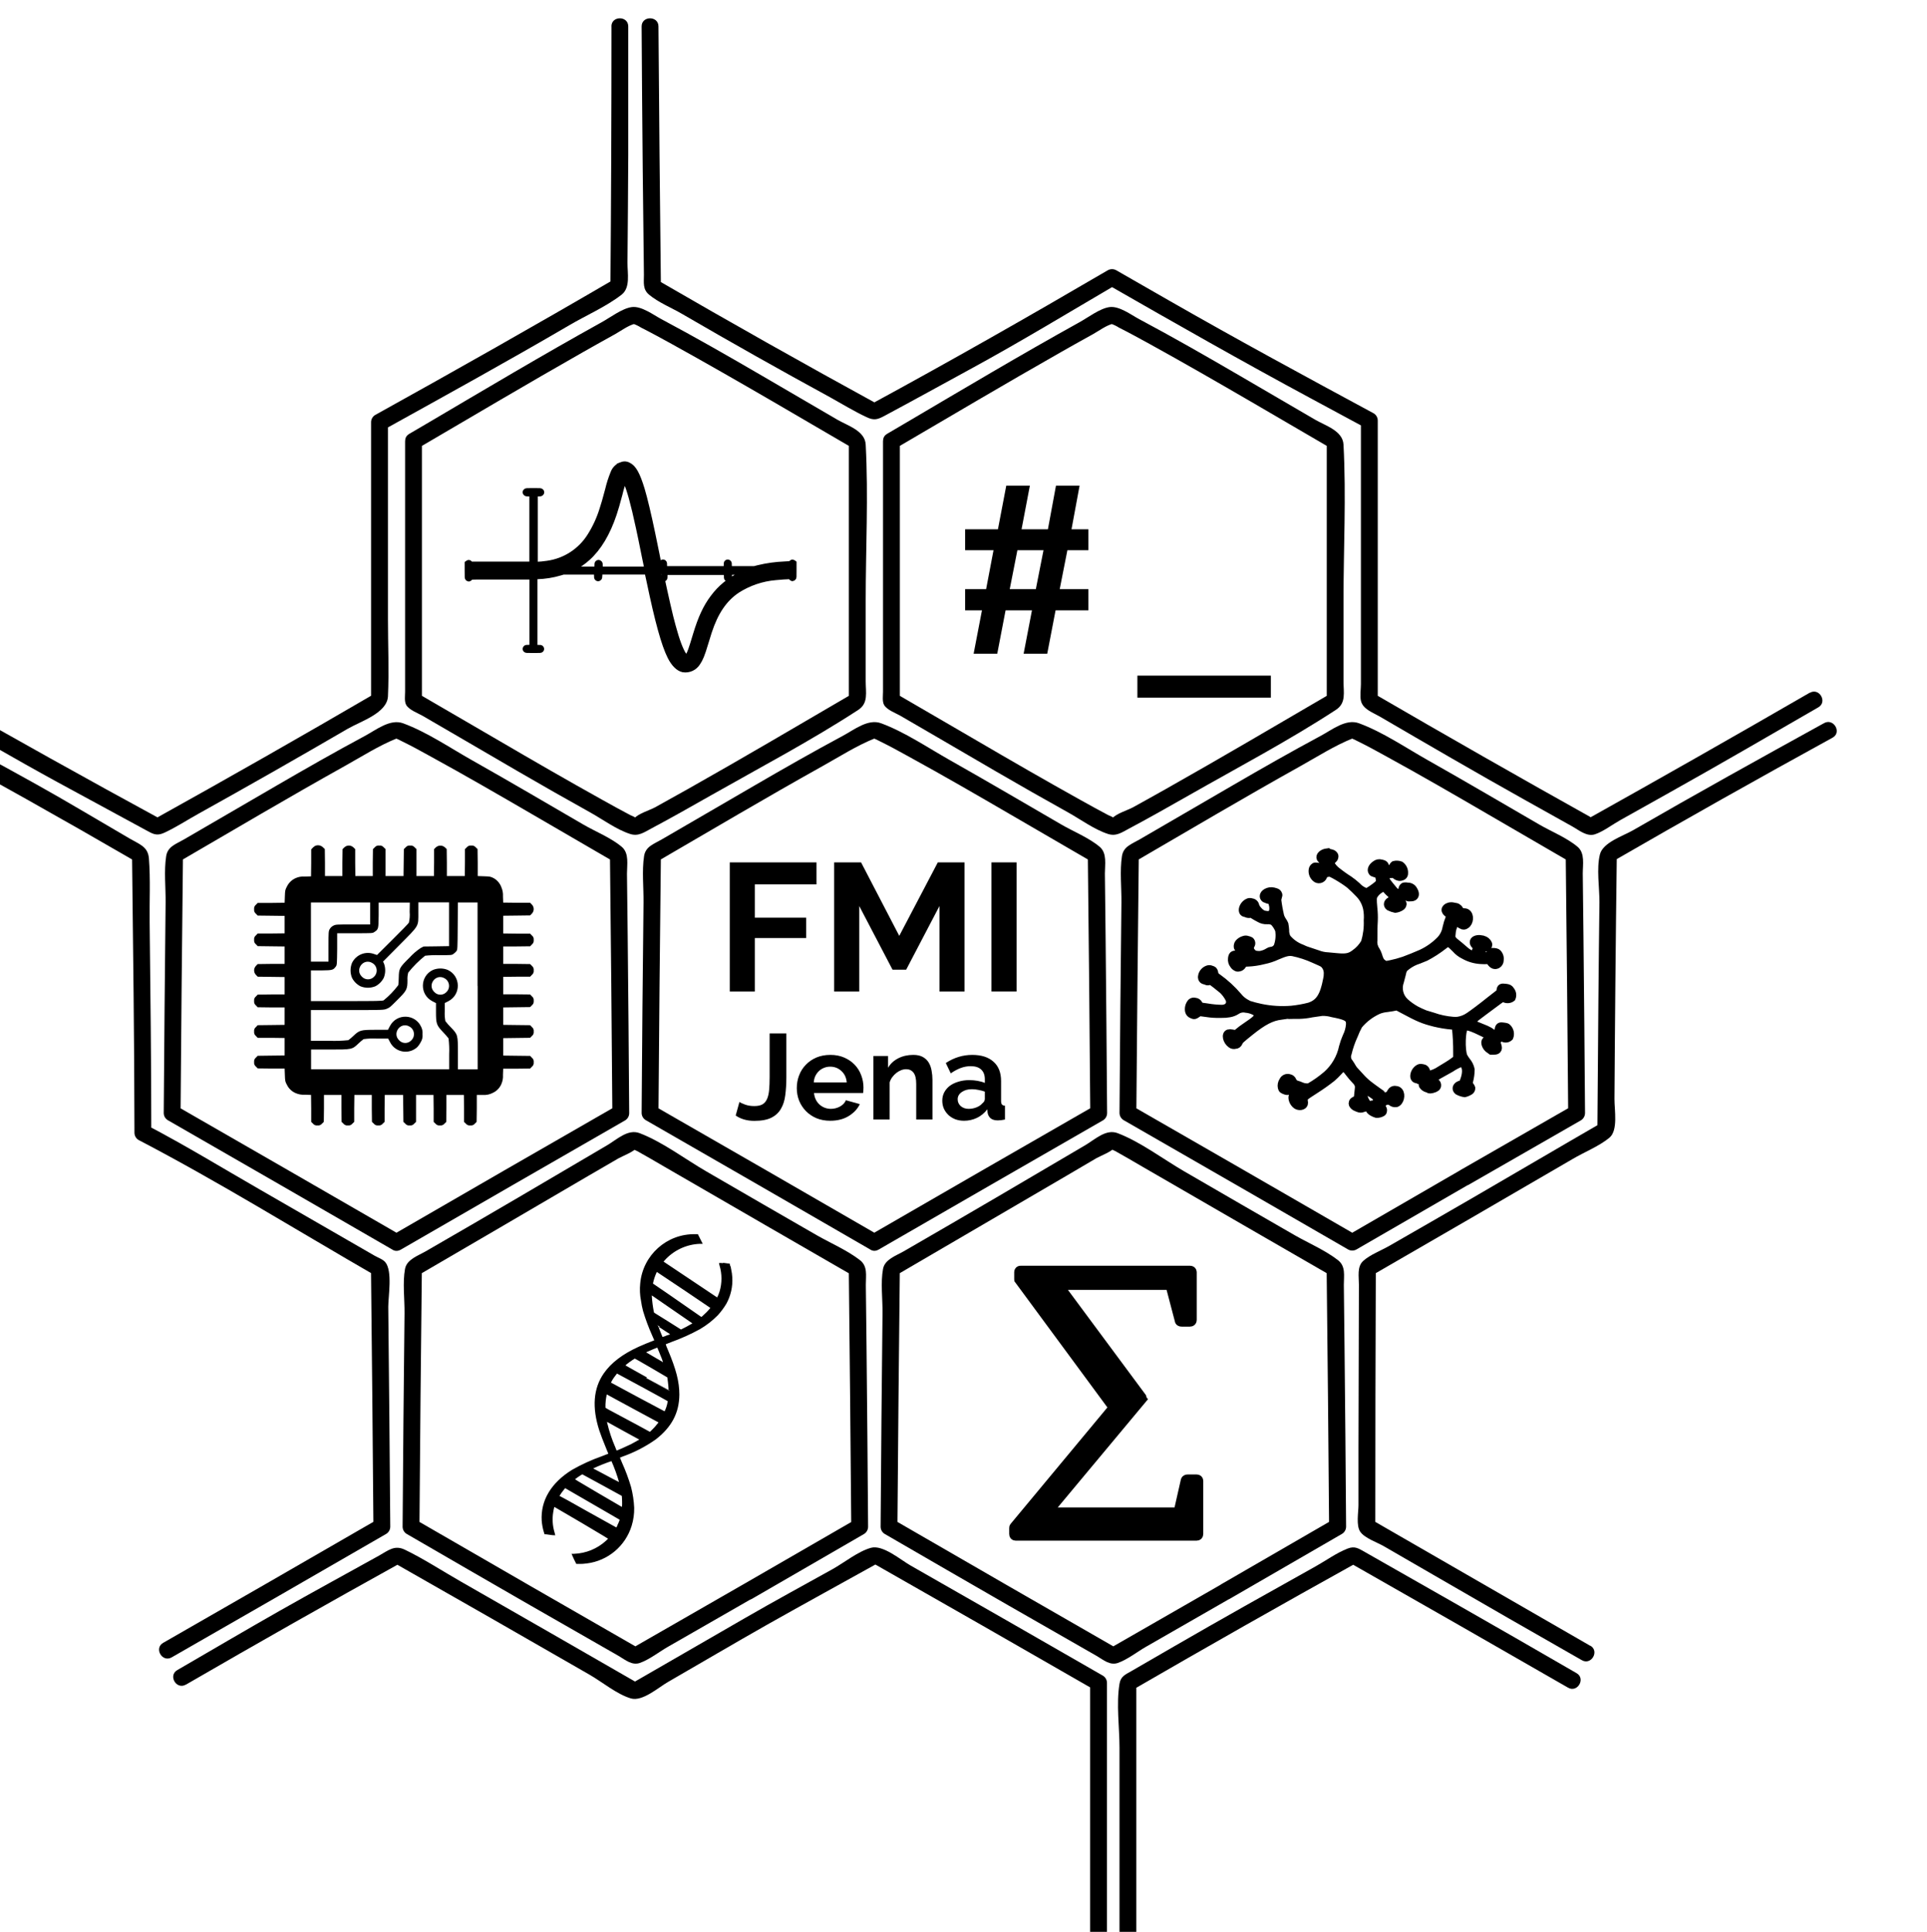
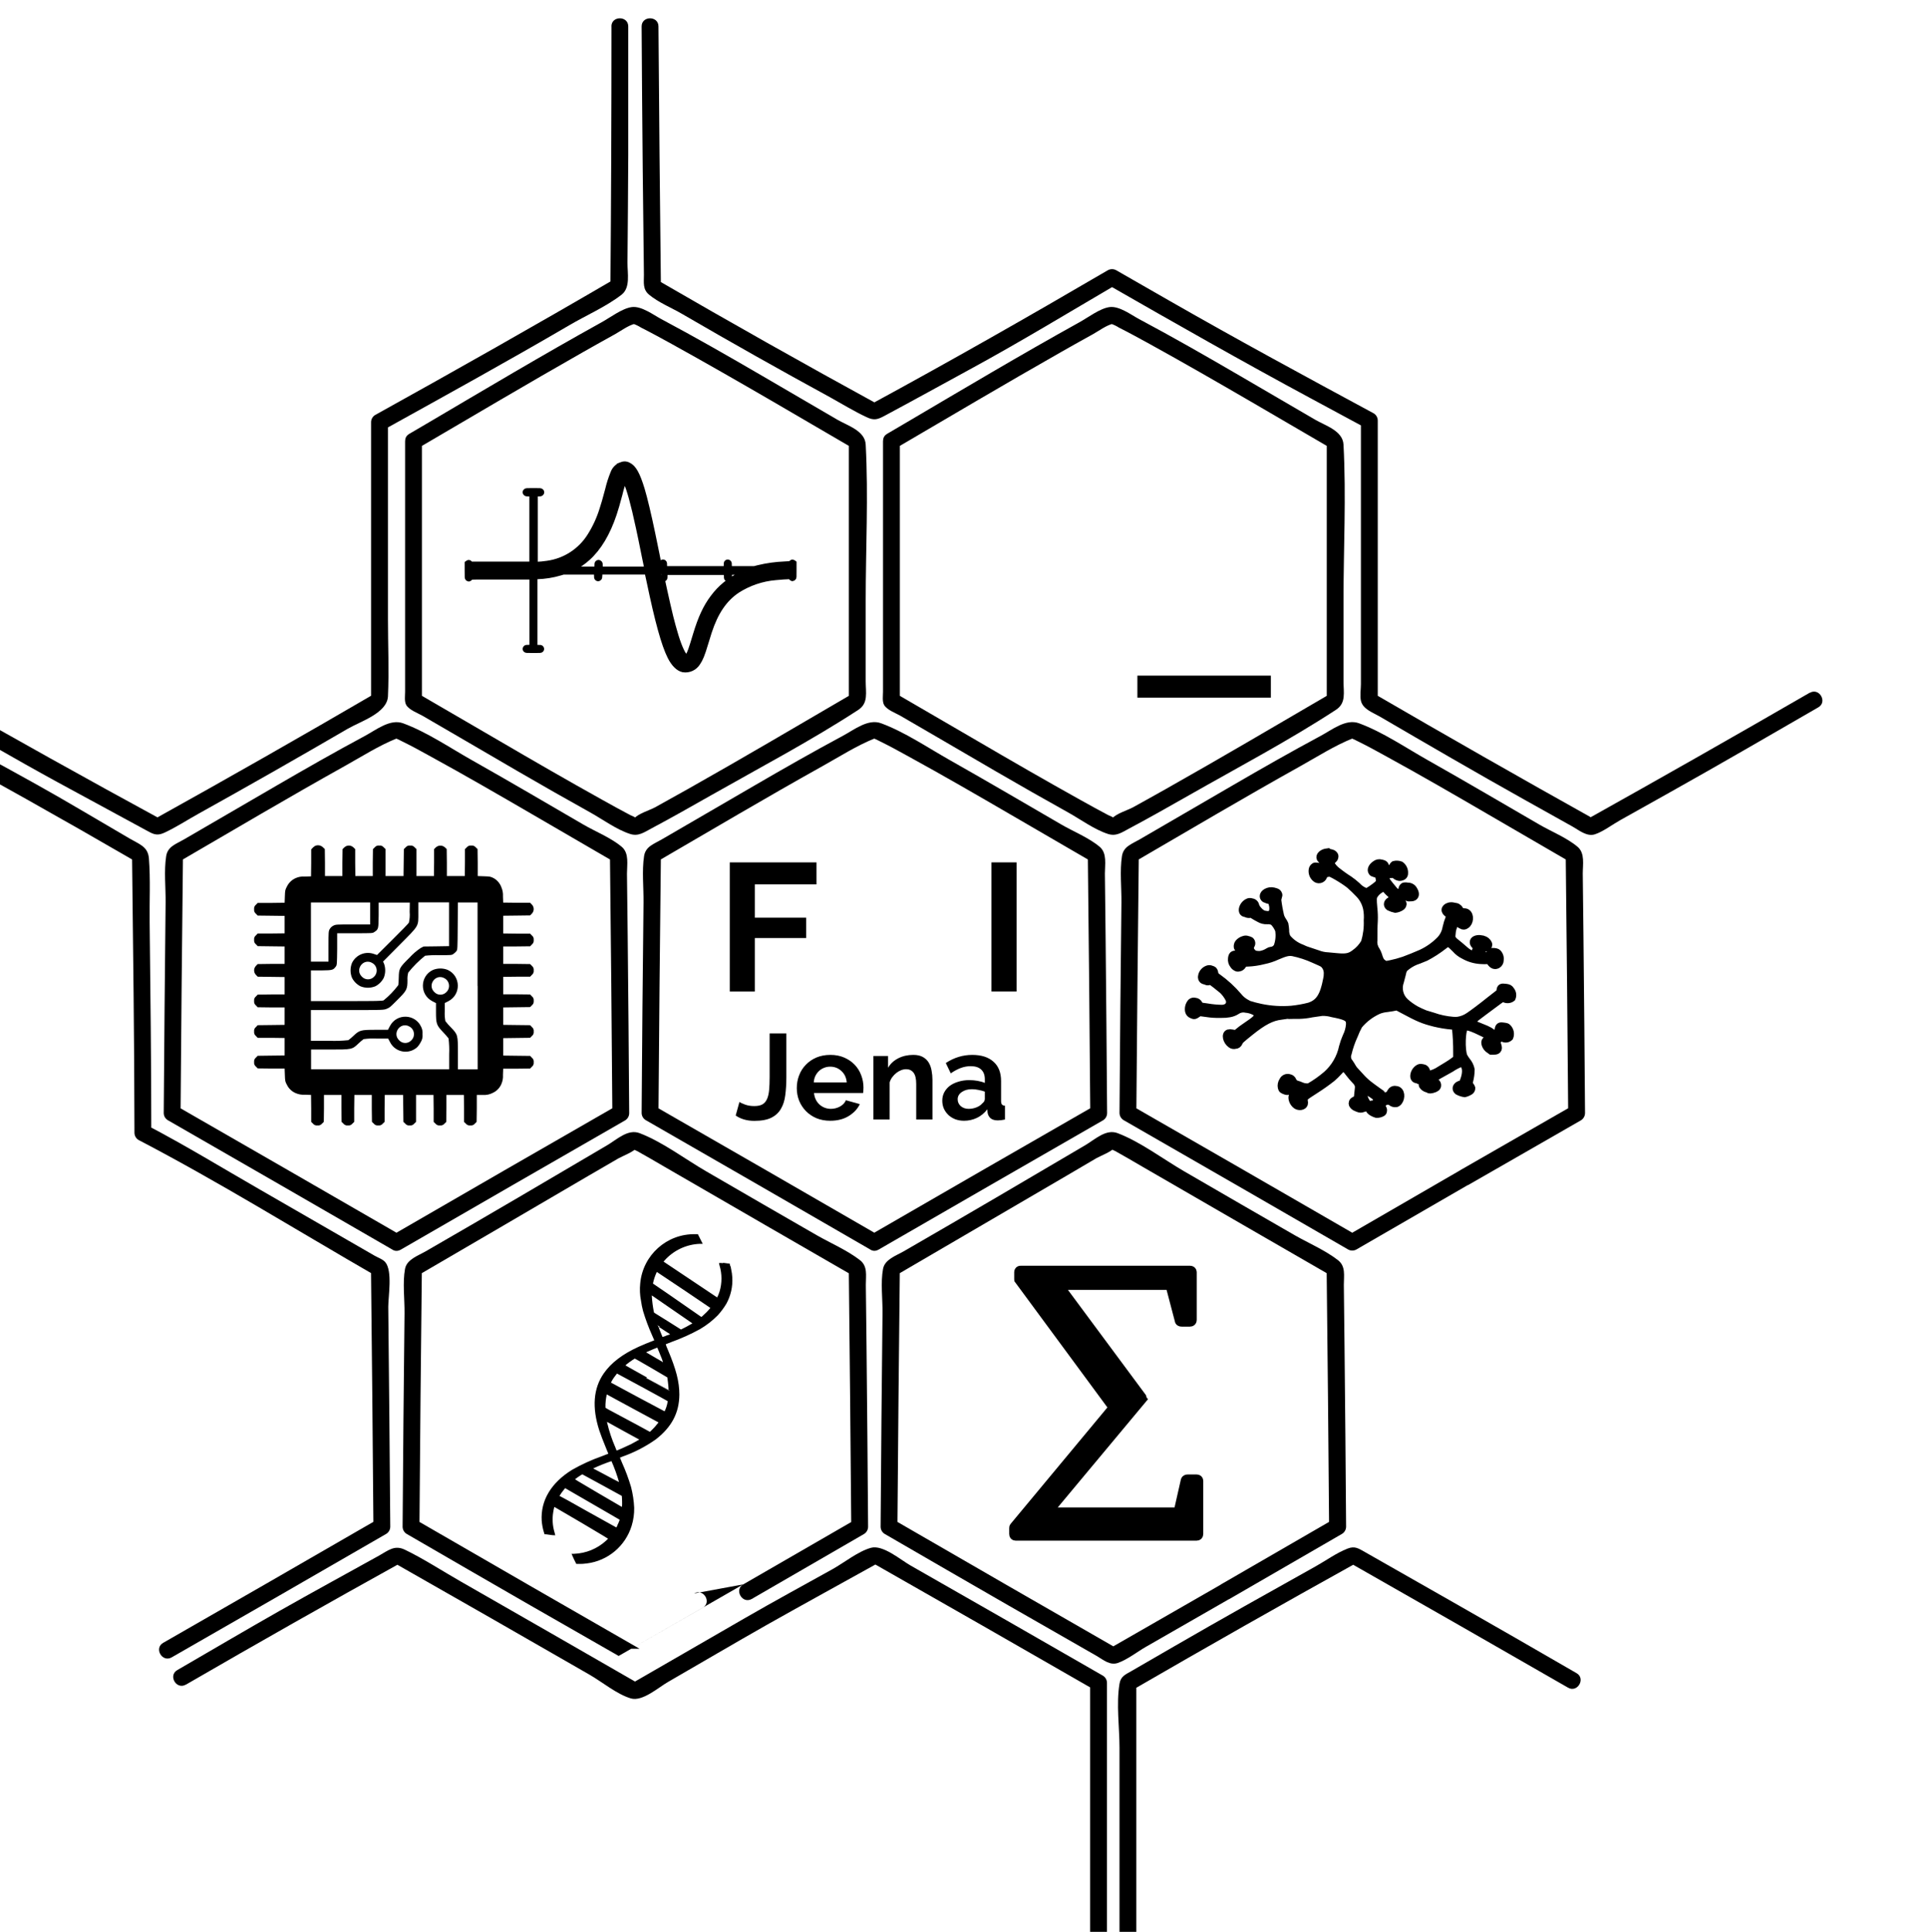
<svg xmlns="http://www.w3.org/2000/svg" xmlns:ns1="http://sodipodi.sourceforge.net/DTD/sodipodi-0.dtd" xmlns:ns2="http://www.inkscape.org/namespaces/inkscape" version="1.1" id="svg2" xml:space="preserve" width="572.02" height="573.34" viewBox="0 0 572.02 573.34" ns1:docname="FMI.svg" ns2:version="1.1.1 (3bf5ae0d25, 2021-09-20)">
  <defs id="defs6" />
  <ns1:namedview id="namedview4" pagecolor="#ffffff" bordercolor="#666666" borderopacity="1.0" ns2:pageshadow="2" ns2:pageopacity="0.0" ns2:pagecheckerboard="0" showgrid="false" ns2:zoom="0.88675088" ns2:cx="215.39308" ns2:cy="436.98857" ns2:window-width="1868" ns2:window-height="1136" ns2:window-x="0" ns2:window-y="0" ns2:window-maximized="1" ns2:current-layer="g8" />
  <g id="g8" ns2:groupmode="layer" ns2:label="FMI" transform="matrix(1.333,0,0,1.333,0,1.7666835e-5)">
    <path d="m 41.402,375.078 c 15.934,-9.23 31.953,-18.304 48.051,-27.222 h -1.895 c 14.618,8.308 29.215,16.656 43.786,25.043 2.773,1.597 6.066,4.347 9.156,5.25 2.558,0.75 6.14,-2.454 8.25,-3.661 7.355,-4.246 14.676,-8.558 22.07,-12.75 8.328,-4.695 16.719,-9.285 25.074,-13.929 h -1.882 c 16.605,9.441 33.183,18.922 49.742,28.449 l -0.992,-1.574 v 57.554 c 0,2.414 3.75,2.422 3.75,0 v -57.554 c -0.004,-0.664 -0.356,-1.282 -0.93,-1.614 -14.254,-8.207 -28.527,-16.378 -42.817,-24.519 -2.191,-1.242 -6.152,-4.672 -8.812,-3.938 -2.887,0.797 -5.957,3.309 -8.574,4.762 -6.457,3.586 -12.961,7.121 -19.356,10.809 l -25.554,14.746 h 1.89 c -13.215,-7.61 -26.445,-15.203 -39.691,-22.778 -4.129,-2.347 -8.211,-5.039 -12.492,-7.109 -2.325,-1.125 -3.676,0.141 -5.805,1.328 -7.418,4.117 -14.875,8.172 -22.254,12.36 -7.582,4.304 -15.098,8.738 -22.641,13.109 -2.086,1.207 -0.203,4.445 1.895,3.238 z" style="fill:#000000;fill-opacity:1;fill-rule:nonzero;stroke:none" id="path12" />
    <path d="m -19.086,164.133 c 16.621,9.031 33.094,18.281 49.418,27.75 l -0.93,-1.617 c 0.231,20.644 0.516,41.293 0.539,61.933 0,0.668 0.356,1.286 0.93,1.621 17.887,9.329 35.191,20.079 52.668,30.157 l -0.926,-1.621 c 0.215,19.187 0.395,38.371 0.543,57.554 l 0.93,-1.617 c -15.903,9.195 -31.821,18.356 -47.754,27.481 -2.094,1.199 -0.211,4.437 1.89,3.238 15.942,-9.129 31.856,-18.289 47.754,-27.481 0.575,-0.336 0.93,-0.953 0.93,-1.621 -0.121,-16.324 -0.269,-32.644 -0.445,-48.965 0,-2.32 0.976,-7.937 -0.653,-9.914 -0.515,-0.64 -1.664,-1.035 -2.339,-1.425 l -6.051,-3.489 c -6.539,-3.769 -13.078,-7.539 -19.613,-11.304 -8.317,-4.778 -16.5,-9.793 -25.043,-14.25 l 0.929,1.621 c 0,-15.598 -0.195,-31.199 -0.367,-46.801 -0.059,-4.723 0.203,-9.563 -0.164,-14.25 -0.203,-2.617 -2.063,-3.133 -4.199,-4.379 -7.043,-4.094 -14.028,-8.316 -21.153,-12.277 -8.25,-4.614 -16.664,-9.082 -24.996,-13.621 -2.121,-1.153 -4.019,2.078 -1.898,3.242 z" style="fill:#000000;fill-opacity:1;fill-rule:nonzero;stroke:none" id="path14" />
    <path d="m 136.172,5.883 c 0,19.305 -0.078,38.613 -0.239,57.918 l 0.93,-1.668 c -17.656,10.305 -35.418,20.34 -53.297,30.25 -0.574,0.336 -0.929,0.953 -0.929,1.617 v 61.953 l 0.902,-1.57 c -16.383,9.555 -32.852,18.93 -49.41,28.125 h 1.894 c -16.64,-9.047 -33.176,-18.266 -49.609,-27.652 -2.102,-1.2 -3.992,2.043 -1.891,3.242 9.391,5.363 18.75,10.844 28.231,16.019 l 19.754,10.719 c 1.5,0.824 2.363,1.363 4.043,0.59 2.609,-1.199 5.089,-2.832 7.597,-4.223 11.149,-6.199 22.231,-12.508 33.246,-18.922 2.86,-1.671 8.797,-3.48 9,-7.238 0.262,-5.734 0,-11.543 0,-17.25 v -43.738 l -0.929,1.621 c 13.824,-7.668 27.652,-15.277 41.293,-23.25 3.75,-2.207 8.191,-4.125 11.656,-6.805 2.031,-1.574 1.297,-4.793 1.32,-7.16 0.059,-7.98 0.149,-15.953 0.172,-23.926 0,-9.547 0,-19.101 0,-28.652 0,-2.414 -3.75,-2.414 -3.75,0 z" style="fill:#000000;fill-opacity:1;fill-rule:nonzero;stroke:none" id="path16" />
    <path d="m 403.039,154.211 c -16.5,9.535 -33.086,18.957 -49.75,28.27 h 1.898 c -16.531,-9.231 -32.965,-18.598 -49.304,-28.098 l 0.929,1.621 v -62.371 c 0,-0.664 -0.351,-1.285 -0.929,-1.617 -15.164,-8.184 -30.293,-16.367 -45.243,-24.93 l -12.058,-6.91 c -0.586,-0.332 -1.305,-0.332 -1.891,0 -17.519,10.246 -35.097,20.25 -52.926,29.926 h 1.891 c -16.598,-9.075 -33.066,-18.352 -49.41,-27.832 l 0.93,1.613 c -0.223,-19.324 -0.403,-38.66 -0.543,-58 0,-2.414 -3.75,-2.414 -3.75,0 0.078,10.801 0.129,21.609 0.25,32.41 l 0.261,22.883 c 0,1.762 -0.293,3.238 1.157,4.445 2.089,1.735 5.023,2.918 7.363,4.285 10.906,6.344 21.848,12.5 32.926,18.539 2.715,1.5 5.39,3.157 8.191,4.454 1.59,0.75 2.406,0.511 3.906,-0.293 6.571,-3.516 13.086,-7.125 19.629,-10.688 10.828,-5.902 21.375,-12.312 32.016,-18.539 h -1.891 c 15,8.602 30,17.129 45.25,25.336 l 12.051,6.496 -0.93,-1.578 v 58.68 c 0,1.125 -0.246,2.582 0,3.691 0.418,1.891 2.571,2.59 4.133,3.496 10.719,6.246 21.426,12.481 32.25,18.531 l 10.621,5.934 c 1.559,0.863 3.297,2.383 5.121,1.785 1.821,-0.601 3.883,-2.176 5.641,-3.156 l 11.187,-6.266 c 11.028,-6.172 21.961,-12.523 32.911,-18.847 2.086,-1.2 0.203,-4.446 -1.895,-3.231 z" style="fill:#000000;fill-opacity:1;fill-rule:nonzero;stroke:none" id="path18" />
-     <path d="m 354.137,366.434 c -16.282,-9.367 -32.543,-18.739 -48.793,-28.121 l 0.921,1.621 c 0,-19.184 0.036,-38.371 0.114,-57.555 l -0.934,1.621 c 14.926,-8.609 29.832,-17.254 44.719,-25.93 2.519,-1.5 6,-2.894 8.25,-4.777 1.949,-1.641 1.094,-6.117 1.109,-8.633 0.067,-8.609 0.11,-17.211 0.203,-25.812 0.09,-9.555 0.196,-19.11 0.321,-28.664 l -0.93,1.617 c 16.238,-9.375 32.566,-18.563 48.984,-27.57 2.114,-1.161 0.223,-4.403 -1.89,-3.239 -14.25,7.844 -28.5,15.75 -42.602,23.887 -2.152,1.238 -6.629,2.672 -7.312,5.305 -0.825,3.156 -0.09,7.5 -0.121,10.746 -0.082,7.273 -0.18,14.551 -0.231,21.824 l -0.226,28.852 0.929,-1.618 c -9.582,5.528 -19.117,11.153 -28.695,16.7 -6.195,3.586 -12.387,7.152 -18.574,10.695 -1.785,1.027 -4.278,1.961 -5.813,3.355 -1.418,1.297 -0.945,3.532 -0.953,5.317 -0.047,12.168 -0.078,24.344 -0.098,36.515 v 12.563 c 0,1.562 -0.57,4.5 0.403,5.91 0.976,1.41 3.75,2.363 5.183,3.18 l 11.032,6.375 c 11.023,6.39 22.062,12.738 33.129,19.035 2.093,1.211 3.984,-2.031 1.89,-3.231 z" style="fill:#000000;fill-opacity:1;fill-rule:nonzero;stroke:none" id="path20" />
    <path d="m 253.051,432.238 v -57.554 l -0.922,1.617 c 16.64,-9.633 33.363,-19.117 50.168,-28.445 h -1.891 c 16.281,9.257 32.543,18.558 48.789,27.898 2.094,1.207 3.981,-2.031 1.891,-3.23 -9.09,-5.25 -18.172,-10.5 -27.285,-15.676 l -19.868,-11.305 c -1.441,-0.816 -2.25,-1.387 -3.863,-0.75 -2.422,0.945 -4.762,2.641 -7.027,3.91 -10.621,5.93 -21.196,11.848 -31.711,17.93 l -9.324,5.394 c -1.364,0.793 -2.43,1.168 -2.707,2.848 -0.75,4.5 0,9.75 0,14.25 v 43.074 c 0,2.414 3.75,2.422 3.75,0 z" style="fill:#000000;fill-opacity:1;fill-rule:nonzero;stroke:none" id="path22" />
    <path d="m 199.457,99.82 c 12.238,-7.175 24.457,-14.406 36.797,-21.418 2.383,-1.351 4.769,-2.699 7.176,-4.019 1.32,-0.75 2.878,-1.906 4.351,-2.289 0.672,-0.18 -0.594,-0.074 -0.355,0 0.613,0.211 1.195,0.492 1.742,0.84 2.316,1.164 4.597,2.422 6.871,3.668 7.535,4.148 15,8.453 22.406,12.75 l 17.942,10.461 -0.93,-1.618 v 57.75 l 0.93,-1.562 c -12.231,7.133 -24.426,14.328 -36.75,21.277 -2.446,1.375 -4.891,2.746 -7.356,4.098 -1.098,0.598 -3.836,1.445 -4.59,2.453 -0.347,0.449 0.621,0.051 0.629,0.059 -0.488,-0.321 -1.008,-0.59 -1.555,-0.801 -2.046,-1.074 -4.062,-2.199 -6.082,-3.317 -7.804,-4.343 -15.554,-8.812 -23.25,-13.312 l -17.976,-10.457 0.93,1.621 v -57.75 c 0,-2.414 -3.75,-2.414 -3.75,0 v 55.754 c 0,0.871 -0.204,2.168 0.253,2.965 0.649,1.109 2.625,1.812 3.661,2.414 l 8.168,4.746 c 4.351,2.535 8.699,5.07 13.05,7.605 5.336,3.102 10.696,6.149 16.082,9.145 2.797,1.551 5.832,3.816 8.907,4.801 1.855,0.582 3.097,-0.371 4.765,-1.254 4.5,-2.387 8.903,-4.899 13.321,-7.403 10.918,-6.218 22.168,-12.144 32.668,-18.996 2.304,-1.5 1.671,-3.871 1.671,-6.406 v -17.867 c 0,-11.535 0.618,-23.25 0,-34.77 -0.164,-3.082 -3.972,-4.183 -6.375,-5.578 l -16.793,-9.797 c -7.394,-4.304 -14.824,-8.562 -22.378,-12.582 -1.801,-0.961 -4.403,-2.949 -6.563,-2.656 -2.16,0.293 -4.836,2.363 -6.75,3.406 -13.078,7.243 -25.934,14.907 -38.836,22.5 l -3.973,2.332 c -2.003,1.192 -0.144,4.43 1.942,3.207 z" style="fill:#000000;fill-opacity:1;fill-rule:nonzero;stroke:none" id="path24" />
    <path d="m 93.031,99.82 c 12.25,-7.175 24.457,-14.406 36.797,-21.418 2.383,-1.351 4.777,-2.699 7.176,-4.019 1.32,-0.75 2.879,-1.906 4.351,-2.289 0.676,-0.18 -0.593,-0.074 -0.351,0 0.613,0.211 1.199,0.492 1.746,0.84 2.316,1.164 4.59,2.422 6.863,3.668 7.5,4.148 15,8.453 22.41,12.75 l 17.938,10.461 -0.93,-1.618 v 57.75 l 0.93,-1.562 c -12.231,7.133 -24.418,14.328 -36.75,21.277 -2.453,1.375 -4.895,2.746 -7.356,4.098 -1.097,0.598 -3.84,1.445 -4.597,2.453 -0.34,0.449 0.621,0.051 0.636,0.059 -0.488,-0.325 -1.011,-0.59 -1.558,-0.801 -2.047,-1.074 -4.067,-2.199 -6.082,-3.317 -7.809,-4.343 -15.551,-8.812 -23.25,-13.312 l -17.973,-10.457 0.93,1.621 v -57.75 c 0,-2.414 -3.75,-2.414 -3.75,0 v 55.754 c 0,0.871 -0.203,2.168 0.258,2.965 0.644,1.109 2.625,1.812 3.66,2.414 l 8.164,4.746 c 4.351,2.535 8.703,5.07 13.051,7.605 5.339,3.102 10.703,6.149 16.089,9.145 2.789,1.551 5.832,3.816 8.903,4.801 1.851,0.582 3.097,-0.371 4.761,-1.254 4.5,-2.387 8.903,-4.899 13.321,-7.403 10.898,-6.179 22.199,-12.128 32.691,-18.96 2.309,-1.5 1.672,-3.872 1.672,-6.407 v -17.902 c 0,-11.535 0.617,-23.25 0,-34.77 -0.156,-3.082 -3.973,-4.183 -6.375,-5.578 l -16.793,-9.797 c -7.394,-4.304 -14.82,-8.562 -22.379,-12.582 -1.801,-0.961 -4.402,-2.949 -6.562,-2.656 -2.16,0.293 -4.828,2.363 -6.75,3.406 -13.078,7.243 -25.934,14.907 -38.828,22.5 l -3.981,2.332 c -2.047,1.192 -0.168,4.43 1.918,3.207 z" style="fill:#000000;fill-opacity:1;fill-rule:nonzero;stroke:none" id="path26" />
    <path d="m 89.238,275.008 c -16.652,-9.621 -33.305,-19.215 -49.957,-28.777 l 0.93,1.613 c 0.14,-19.188 0.32,-38.371 0.539,-57.559 l -0.93,1.598 c 12.262,-7.133 24.473,-14.367 36.863,-21.277 3.817,-2.121 7.688,-4.61 11.75,-6.231 0.653,-0.262 -0.863,-0.195 -0.343,0 0.468,0.184 0.922,0.395 1.363,0.637 2.207,1.074 4.352,2.25 6.496,3.441 7.652,4.188 15.195,8.559 22.734,12.938 l 18.067,10.5 -0.922,-1.617 c 0.219,19.183 0.398,38.367 0.539,57.554 l 0.93,-1.613 c -16.692,9.574 -33.344,19.172 -49.957,28.793 -2.086,1.207 -0.203,4.445 1.898,3.23 16.633,-9.613 33.285,-19.207 49.949,-28.777 0.578,-0.336 0.93,-0.953 0.93,-1.617 -0.098,-13.156 -0.187,-26.32 -0.336,-39.481 l -0.16,-13.855 c 0,-1.992 0.512,-4.5 -1.117,-5.922 -2.407,-2.051 -5.918,-3.437 -8.641,-5.027 l -11.84,-6.891 c -4.304,-2.5 -8.625,-4.988 -12.961,-7.433 -4.906,-2.766 -9.976,-6.235 -15.285,-8.192 -2.887,-1.062 -6,1.457 -8.476,2.785 -6.637,3.555 -13.168,7.282 -19.68,11.063 -6.883,4 -13.766,8 -20.645,12 -1.816,1.054 -3.648,1.582 -3.976,3.75 -0.504,3.285 -0.082,6.988 -0.121,10.312 -0.168,15.614 -0.309,31.231 -0.418,46.844 -0.004,0.668 0.351,1.285 0.929,1.621 16.665,9.57 33.313,19.16 49.95,28.777 2.093,1.258 3.98,-1.98 1.898,-3.187 z" style="fill:#000000;fill-opacity:1;fill-rule:nonzero;stroke:none" id="path28" />
-     <path d="m 165.512,352.758 -24.973,14.336 h 1.894 c -16.668,-9.563 -33.32,-19.156 -49.957,-28.781 l 0.93,1.621 c 0.141,-19.184 0.32,-38.371 0.539,-57.555 l -0.93,1.621 c 12.711,-7.406 25.411,-14.824 38.094,-22.254 l 6.653,-3.863 c 0.691,-0.402 3.609,-1.543 3.953,-2.332 0.187,-0.418 -1.364,-0.359 -1.157,0 0.153,0.258 1.133,0.617 1.375,0.75 2.024,1.125 4.028,2.297 6,3.449 7.805,4.5 15.606,9.016 23.407,13.539 l 18.605,10.735 -0.93,-1.622 c 0.215,19.184 0.399,38.372 0.551,57.555 l 0.93,-1.621 -24.984,14.422 c -2.086,1.211 -0.204,4.449 1.898,3.242 l 24.973,-14.445 c 0.574,-0.34 0.929,-0.953 0.933,-1.621 -0.105,-13.403 -0.195,-26.805 -0.347,-40.207 l -0.157,-13.657 c 0,-2.101 0.45,-4.132 -1.312,-5.507 -2.805,-2.18 -6.465,-3.75 -9.531,-5.496 l -11.805,-6.801 c -4.293,-2.477 -8.574,-4.957 -12.848,-7.442 -4.75,-2.746 -9.75,-6.578 -14.89,-8.535 -2.602,-0.988 -5.047,1.426 -7.274,2.731 -6.555,3.855 -13.113,7.711 -19.68,11.566 -6.871,4.027 -13.753,8.027 -20.648,12 -1.746,1.02 -4.23,1.789 -4.629,3.93 -0.566,3.066 -0.074,6.75 -0.109,9.832 -0.18,15.855 -0.324,31.711 -0.43,47.562 0,0.668 0.356,1.285 0.93,1.621 9.172,5.305 18.34,10.637 27.535,15.907 l 19.648,11.25 c 1.5,0.879 2.934,2.16 4.719,1.562 2.121,-0.75 4.289,-2.469 6.223,-3.578 l 18.699,-10.727 c 2.105,-1.152 0.219,-4.394 -1.898,-3.187 z" style="fill:#000000;fill-opacity:1;fill-rule:nonzero;stroke:none" id="path30" />
+     <path d="m 165.512,352.758 -24.973,14.336 h 1.894 c -16.668,-9.563 -33.32,-19.156 -49.957,-28.781 l 0.93,1.621 c 0.141,-19.184 0.32,-38.371 0.539,-57.555 l -0.93,1.621 c 12.711,-7.406 25.411,-14.824 38.094,-22.254 l 6.653,-3.863 c 0.691,-0.402 3.609,-1.543 3.953,-2.332 0.187,-0.418 -1.364,-0.359 -1.157,0 0.153,0.258 1.133,0.617 1.375,0.75 2.024,1.125 4.028,2.297 6,3.449 7.805,4.5 15.606,9.016 23.407,13.539 l 18.605,10.735 -0.93,-1.622 c 0.215,19.184 0.399,38.372 0.551,57.555 l 0.93,-1.621 -24.984,14.422 c -2.086,1.211 -0.204,4.449 1.898,3.242 l 24.973,-14.445 c 0.574,-0.34 0.929,-0.953 0.933,-1.621 -0.105,-13.403 -0.195,-26.805 -0.347,-40.207 l -0.157,-13.657 c 0,-2.101 0.45,-4.132 -1.312,-5.507 -2.805,-2.18 -6.465,-3.75 -9.531,-5.496 l -11.805,-6.801 c -4.293,-2.477 -8.574,-4.957 -12.848,-7.442 -4.75,-2.746 -9.75,-6.578 -14.89,-8.535 -2.602,-0.988 -5.047,1.426 -7.274,2.731 -6.555,3.855 -13.113,7.711 -19.68,11.566 -6.871,4.027 -13.753,8.027 -20.648,12 -1.746,1.02 -4.23,1.789 -4.629,3.93 -0.566,3.066 -0.074,6.75 -0.109,9.832 -0.18,15.855 -0.324,31.711 -0.43,47.562 0,0.668 0.356,1.285 0.93,1.621 9.172,5.305 18.34,10.637 27.535,15.907 l 19.648,11.25 l 18.699,-10.727 c 2.105,-1.152 0.219,-4.394 -1.898,-3.187 z" style="fill:#000000;fill-opacity:1;fill-rule:nonzero;stroke:none" id="path30" />
    <path d="m 195.656,275.008 c -16.637,-9.621 -33.285,-19.215 -49.953,-28.777 l 0.93,1.613 c 0.14,-19.188 0.32,-38.371 0.543,-57.559 l -0.93,1.598 c 12.262,-7.133 24.473,-14.367 36.859,-21.277 3.821,-2.121 7.684,-4.61 11.754,-6.231 0.653,-0.262 -0.863,-0.195 -0.344,0 0.469,0.184 0.922,0.395 1.364,0.637 2.199,1.074 4.351,2.25 6.496,3.441 7.648,4.188 15.195,8.559 22.726,12.938 l 18.075,10.5 -0.93,-1.617 c 0.219,19.183 0.402,38.367 0.547,57.554 l 0.929,-1.613 c -16.671,9.566 -33.324,19.156 -49.957,28.777 -2.085,1.207 -0.203,4.446 1.891,3.231 16.645,-9.613 33.297,-19.207 49.957,-28.778 0.574,-0.335 0.926,-0.953 0.93,-1.617 -0.106,-13.156 -0.196,-26.32 -0.34,-39.48 l -0.156,-13.852 c 0,-1.996 0.511,-4.5 -1.125,-5.926 -2.407,-2.046 -5.91,-3.437 -8.633,-5.027 l -11.848,-6.891 c -4.308,-2.496 -8.621,-4.988 -12.953,-7.433 -4.906,-2.766 -9.976,-6.231 -15.285,-8.188 -2.895,-1.066 -6,1.454 -8.484,2.782 -6.629,3.554 -13.161,7.281 -19.672,11.062 -6.891,4 -13.774,8 -20.649,12 -1.812,1.059 -3.644,1.582 -3.972,3.75 -0.504,3.285 -0.082,6.988 -0.121,10.313 -0.18,15.613 -0.321,31.23 -0.422,46.843 0,0.668 0.355,1.286 0.933,1.621 16.664,9.571 33.313,19.161 49.949,28.778 2.09,1.273 3.997,-1.965 1.891,-3.172 z" style="fill:#000000;fill-opacity:1;fill-rule:nonzero;stroke:none" id="path32" />
    <path d="m 271.953,352.758 -24.977,14.336 h 1.891 c -16.664,-9.563 -33.316,-19.156 -49.949,-28.781 l 0.929,1.621 c 0.145,-19.184 0.325,-38.371 0.54,-57.555 l -0.93,1.621 c 12.707,-7.406 25.402,-14.824 38.094,-22.254 l 6.621,-3.89 c 0.691,-0.407 3.609,-1.547 3.953,-2.332 0.187,-0.422 -1.367,-0.364 -1.156,0 0.152,0.253 1.132,0.613 1.375,0.75 2.023,1.125 4.027,2.293 6,3.449 7.804,4.5 15.605,9.012 23.406,13.535 l 18.605,10.734 -0.929,-1.621 c 0.222,19.188 0.402,38.371 0.55,57.555 l 0.922,-1.617 -24.976,14.441 c -2.086,1.211 -0.203,4.449 1.898,3.242 l 24.973,-14.445 c 0.586,-0.328 0.957,-0.941 0.969,-1.613 -0.106,-13.403 -0.196,-26.805 -0.352,-40.207 l -0.152,-13.657 c 0,-2.101 0.453,-4.132 -1.313,-5.507 -2.805,-2.18 -6.465,-3.75 -9.539,-5.496 l -11.797,-6.801 c -4.289,-2.477 -8.57,-4.957 -12.847,-7.442 -4.747,-2.746 -9.75,-6.578 -14.887,-8.535 -2.602,-0.988 -5.047,1.426 -7.274,2.731 -6.558,3.855 -13.117,7.711 -19.683,11.566 -6.879,4.027 -13.762,8.027 -20.645,12 -1.758,1.02 -4.23,1.789 -4.629,3.93 -0.57,3.066 -0.074,6.75 -0.113,9.832 -0.18,15.855 -0.32,31.711 -0.426,47.562 0,0.668 0.352,1.282 0.922,1.621 9.18,5.305 18.344,10.637 27.539,15.907 l 19.653,11.25 c 1.5,0.879 2.921,2.16 4.714,1.562 2.125,-0.75 4.293,-2.469 6.227,-3.578 l 18.695,-10.727 c 2.086,-1.152 0.196,-4.394 -1.902,-3.187 z" style="fill:#000000;fill-opacity:1;fill-rule:nonzero;stroke:none" id="path34" />
    <path d="m 325.164,260.563 -24.973,14.445 h 1.887 c -16.633,-9.621 -33.285,-19.215 -49.949,-28.777 l 0.922,1.613 c 0.152,-19.188 0.332,-38.371 0.55,-57.559 l -0.933,1.598 c 12.265,-7.133 24.472,-14.367 36.863,-21.277 3.813,-2.121 7.68,-4.61 11.754,-6.231 0.645,-0.262 -0.863,-0.195 -0.352,0 0.469,0.184 0.926,0.395 1.372,0.637 2.199,1.074 4.343,2.25 6.496,3.441 7.648,4.188 15.195,8.559 22.722,12.938 l 18.078,10.5 -0.933,-1.617 c 0.222,19.183 0.402,38.367 0.551,57.554 l 0.921,-1.613 -24.976,14.332 c -2.094,1.199 -0.203,4.441 1.891,3.238 l 24.984,-14.34 c 0.57,-0.335 0.922,-0.953 0.93,-1.617 -0.106,-13.156 -0.196,-26.32 -0.348,-39.48 l -0.156,-13.852 c 0,-1.996 0.515,-4.5 -1.118,-5.926 -2.406,-2.046 -5.91,-3.437 -8.632,-5.027 l -11.852,-6.891 c -4.305,-2.496 -8.617,-4.988 -12.957,-7.433 -4.906,-2.766 -9.969,-6.231 -15.277,-8.188 -2.899,-1.066 -6,1.454 -8.485,2.782 -6.629,3.554 -13.168,7.281 -19.672,11.062 -6.89,4 -13.777,8 -20.656,12 -1.812,1.059 -3.636,1.582 -3.972,3.75 -0.497,3.285 -0.079,6.988 -0.114,10.313 -0.179,15.613 -0.324,31.23 -0.429,46.843 0.004,0.668 0.359,1.282 0.929,1.621 16.676,9.571 33.328,19.161 49.961,28.778 0.582,0.336 1.305,0.336 1.887,0 l 24.977,-14.438 c 2.093,-1.148 0.203,-4.359 -1.891,-3.179 z" style="fill:#000000;fill-opacity:1;fill-rule:nonzero;stroke:none" id="path36" />
    <path d="m 162.508,220.758 v -28.754 h 19.32 v 4.902 h -13.731 v 7.411 h 11.422 v 4.535 h -11.422 v 11.906 z" style="fill:#000000;fill-opacity:1;fill-rule:nonzero;stroke:none" id="path38" />
-     <path d="m 209.207,220.758 v -19.035 l -7.414,14.176 h -3.035 l -7.414,-14.176 v 19.035 h -5.586 v -28.754 h 5.992 l 8.504,16.363 8.586,-16.363 h 5.953 v 28.754 z" style="fill:#000000;fill-opacity:1;fill-rule:nonzero;stroke:none" id="path40" />
    <path d="m 220.789,192.004 h 5.59 v 28.754 h -5.59 z" style="fill:#000000;fill-opacity:1;fill-rule:nonzero;stroke:none" id="path42" />
    <path d="m 164.664,245.344 c 0.25,0.18 0.676,0.379 1.269,0.594 0.594,0.218 1.278,0.324 2.051,0.324 0.754,0 1.36,-0.125 1.809,-0.379 0.449,-0.27 0.793,-0.672 1.027,-1.215 0.235,-0.539 0.387,-1.203 0.457,-1.996 0.074,-0.809 0.11,-1.754 0.11,-2.836 v -9.746 h 3.726 v 9.746 c 0,1.457 -0.082,2.789 -0.242,3.996 -0.145,1.188 -0.469,2.207 -0.973,3.051 -0.488,0.848 -1.199,1.504 -2.133,1.973 -0.937,0.468 -2.199,0.699 -3.781,0.699 -1.621,0 -3.008,-0.395 -4.156,-1.188 z" style="fill:#000000;fill-opacity:1;fill-rule:nonzero;stroke:none" id="path44" />
    <path d="m 184.887,249.531 c -1.133,0 -2.161,-0.191 -3.079,-0.57 -0.918,-0.394 -1.699,-0.926 -2.347,-1.59 -0.649,-0.668 -1.153,-1.441 -1.512,-2.324 -0.344,-0.883 -0.512,-1.809 -0.512,-2.781 0,-1.008 0.168,-1.953 0.512,-2.836 0.34,-0.899 0.836,-1.68 1.484,-2.348 0.649,-0.683 1.43,-1.222 2.348,-1.621 0.938,-0.394 1.981,-0.594 3.133,-0.594 1.152,0 2.18,0.2 3.078,0.594 0.918,0.399 1.691,0.93 2.324,1.594 0.645,0.668 1.133,1.441 1.457,2.324 0.34,0.879 0.512,1.797 0.512,2.754 0,0.234 -0.008,0.457 -0.027,0.672 0,0.219 -0.016,0.398 -0.055,0.543 h -10.934 c 0.055,0.558 0.188,1.051 0.407,1.484 0.214,0.43 0.492,0.801 0.836,1.106 0.343,0.308 0.73,0.539 1.16,0.703 0.433,0.16 0.883,0.242 1.351,0.242 0.719,0 1.395,-0.172 2.024,-0.512 0.648,-0.359 1.09,-0.828 1.324,-1.406 l 3.105,0.867 c -0.523,1.078 -1.359,1.969 -2.511,2.672 -1.133,0.684 -2.493,1.027 -4.078,1.027 z m 3.671,-8.535 c -0.089,-1.062 -0.484,-1.906 -1.187,-2.535 -0.684,-0.648 -1.52,-0.973 -2.512,-0.973 -0.484,0 -0.945,0.09 -1.375,0.27 -0.414,0.16 -0.785,0.394 -1.109,0.703 -0.324,0.305 -0.594,0.672 -0.809,1.106 -0.199,0.433 -0.316,0.91 -0.351,1.429 z" style="fill:#000000;fill-opacity:1;fill-rule:nonzero;stroke:none" id="path46" />
    <path d="m 207.648,249.258 h -3.617 v -7.938 c 0,-1.132 -0.199,-1.96 -0.594,-2.484 -0.398,-0.519 -0.945,-0.781 -1.648,-0.781 -0.359,0 -0.727,0.07 -1.106,0.215 -0.378,0.144 -0.738,0.351 -1.082,0.621 -0.324,0.254 -0.621,0.558 -0.89,0.918 -0.27,0.359 -0.469,0.758 -0.594,1.187 v 8.262 h -3.617 v -14.145 h 3.265 v 2.618 c 0.524,-0.899 1.278,-1.602 2.27,-2.106 0.988,-0.504 2.105,-0.758 3.348,-0.758 0.882,0 1.601,0.164 2.16,0.489 0.558,0.324 0.988,0.746 1.297,1.269 0.304,0.52 0.511,1.113 0.621,1.781 0.125,0.664 0.187,1.34 0.187,2.024 z" style="fill:#000000;fill-opacity:1;fill-rule:nonzero;stroke:none" id="path48" />
    <path d="m 214.668,249.531 c -0.684,0 -1.324,-0.109 -1.918,-0.324 -0.594,-0.234 -1.106,-0.551 -1.539,-0.945 -0.43,-0.414 -0.774,-0.891 -1.024,-1.434 -0.234,-0.539 -0.351,-1.133 -0.351,-1.781 0,-0.664 0.144,-1.277 0.433,-1.836 0.305,-0.574 0.719,-1.062 1.239,-1.457 0.543,-0.398 1.179,-0.703 1.918,-0.918 0.738,-0.234 1.55,-0.351 2.429,-0.351 0.633,0 1.242,0.054 1.836,0.16 0.614,0.109 1.153,0.261 1.621,0.461 v -0.809 c 0,-0.937 -0.269,-1.656 -0.808,-2.16 -0.524,-0.504 -1.305,-0.758 -2.352,-0.758 -0.754,0 -1.492,0.137 -2.211,0.406 -0.722,0.27 -1.461,0.664 -2.215,1.188 l -1.109,-2.297 c 1.82,-1.203 3.781,-1.809 5.887,-1.809 2.035,0 3.609,0.504 4.726,1.512 1.133,0.992 1.7,2.43 1.7,4.32 v 4.403 c 0,0.379 0.062,0.648 0.191,0.808 0.141,0.164 0.367,0.254 0.672,0.27 v 3.078 c -0.61,0.129 -1.141,0.191 -1.59,0.191 -0.684,0 -1.215,-0.152 -1.594,-0.461 -0.359,-0.304 -0.586,-0.711 -0.676,-1.214 l -0.082,-0.782 c -0.629,0.828 -1.394,1.457 -2.293,1.891 -0.902,0.43 -1.863,0.648 -2.89,0.648 z m 1.027,-2.648 c 0.61,0 1.188,-0.109 1.727,-0.324 0.558,-0.215 0.992,-0.504 1.297,-0.864 0.394,-0.304 0.593,-0.648 0.593,-1.027 v -1.617 c -0.433,-0.164 -0.898,-0.289 -1.402,-0.379 -0.504,-0.109 -0.992,-0.164 -1.461,-0.164 -0.934,0 -1.699,0.219 -2.293,0.648 -0.594,0.414 -0.891,0.946 -0.891,1.594 0,0.613 0.235,1.125 0.7,1.539 0.468,0.395 1.047,0.594 1.73,0.594 z" style="fill:#000000;fill-opacity:1;fill-rule:nonzero;stroke:none" id="path50" />
    <g id="g52" transform="translate(-20.008,4.047)">
      <path d="m 182.656,278.586 c 0,-0.043 -0.097,-0.313 -0.172,-0.606 l -0.152,-0.531 h -0.203 l -1.004,-0.136 c -0.441,-0.059 -0.809,-0.098 -0.816,-0.09 0.019,0.144 0.054,0.285 0.105,0.418 0.59,1.941 0.59,4.015 0,5.957 -0.16,0.519 -0.371,1.023 -0.633,1.5 0,0 -11.773,-7.852 -12.207,-8.16 -0.07,-0.047 0,-0.122 0.231,-0.415 2.054,-2.332 4.98,-3.714 8.086,-3.824 h 0.3 l -0.445,-0.883 -0.441,-0.886 h -0.465 c -6.235,-0.137 -11.508,4.574 -12.074,10.785 -0.133,1.273 -0.078,2.562 0.172,3.816 0.105,0.758 0.253,1.512 0.449,2.25 0.551,1.836 1.222,3.637 2.004,5.387 0.308,0.711 0.554,1.297 0.554,1.305 -0.101,0.05 -0.207,0.093 -0.316,0.129 -0.695,0.253 -2.555,1.019 -3.336,1.378 -3.539,1.614 -6.055,3.524 -7.664,5.836 -2.305,3.305 -2.625,7.5 -0.984,12.575 0.277,0.847 0.96,2.625 1.539,4.015 0.48,1.125 0.546,1.313 0.472,1.34 l -1.562,0.609 c -2.278,0.801 -4.477,1.805 -6.578,3 -4.641,2.872 -6.95,6.75 -6.688,11.161 0.067,0.824 0.215,1.636 0.449,2.429 l 0.137,0.426 h 0.195 c 0.11,0 0.563,0.078 1.004,0.137 0.27,0.047 0.543,0.074 0.817,0.082 -0.028,-0.141 -0.067,-0.281 -0.114,-0.418 -0.445,-1.473 -0.546,-3.024 -0.3,-4.539 0.129,-0.856 0.3,-1.457 0.398,-1.41 0.098,0.043 2.844,1.648 6.211,3.629 5.055,3 6.113,3.625 6.074,3.691 -0.195,0.211 -0.402,0.41 -0.621,0.598 -1.98,1.804 -4.531,2.847 -7.207,2.949 h -0.301 l 0.45,0.996 0.441,0.879 h 0.309 c 0.64,0.023 1.281,-0.012 1.914,-0.106 4.605,-0.578 8.445,-3.808 9.808,-8.25 0.395,-1.281 0.582,-2.617 0.555,-3.961 -0.074,-1.535 -0.305,-3.058 -0.684,-4.55 -0.547,-1.844 -1.218,-3.649 -2.008,-5.399 -0.3,-0.75 -0.546,-1.301 -0.539,-1.308 0.008,-0.004 0.36,-0.149 0.75,-0.305 2.614,-0.922 5.09,-2.199 7.356,-3.797 3.504,-2.707 5.16,-5.848 5.183,-9.84 0,-2.804 -0.691,-5.527 -2.574,-9.972 -0.203,-0.434 -0.371,-0.879 -0.5,-1.336 0,0 0.614,-0.254 1.328,-0.528 2.223,-0.797 4.379,-1.765 6.45,-2.902 1.433,-0.84 2.75,-1.867 3.914,-3.051 0.718,-0.789 1.351,-1.648 1.898,-2.566 0.945,-1.742 1.387,-3.711 1.274,-5.692 -0.036,-0.609 -0.118,-1.214 -0.239,-1.816 z m -4.367,8.762 c -0.512,0.621 -1.078,1.195 -1.687,1.726 l -0.391,0.336 -0.375,-0.254 c -5.25,-3.64 -10.609,-7.351 -10.617,-7.394 0.183,-0.934 0.48,-1.844 0.89,-2.703 l 0.098,-0.172 0.246,0.152 c 0.445,0.27 12,8.024 12,8.063 -0.043,0.093 -0.098,0.183 -0.164,0.269 z m -4.355,3.621 c -0.571,0.332 -1.5,0.828 -2.036,1.082 l -0.261,0.121 -3.059,-1.93 -3.062,-1.906 -0.09,-0.289 c -0.227,-1.149 -0.375,-2.309 -0.449,-3.473 -0.012,-0.187 -0.012,-0.371 0,-0.558 0,0 9.535,6.57 9.535,6.57 -0.184,0.152 -0.375,0.289 -0.578,0.406 z m -5.411,2.515 c -0.343,0.149 -0.703,0.27 -1.07,0.36 -0.082,-0.071 -1.199,-2.903 -1.172,-2.957 0.032,-0.051 3.25,2.125 3.258,2.168 0.008,0.047 -0.453,0.226 -1.016,0.449 z m 0.555,11.715 c 0,0.223 0,0.41 0,0.426 0,0.016 -10.117,-5.609 -10.125,-5.656 0.742,-0.649 1.539,-1.231 2.387,-1.739 0.082,0 1.199,0.614 3.789,2.129 l 3.66,2.153 0.149,1.14 c 0.082,0.653 0.14,1.352 0.14,1.567 z m -1.16,-5.59 -2.25,-1.312 -2.176,-1.274 0.219,-0.113 c 0.703,-0.332 2.742,-1.183 2.766,-1.156 0.023,0.031 0.796,1.867 1.097,2.672 0.434,1.199 0.449,1.258 0.344,1.207 z m 0.937,8.559 c -0.136,0.781 -0.39,1.539 -0.75,2.25 -0.097,0 -12.285,-6.52 -12.285,-6.555 0.262,-0.578 0.594,-1.125 0.989,-1.621 0.504,-0.695 0.527,-0.75 0.652,-0.66 0.676,0.332 11.41,6.172 11.418,6.219 0.012,0.129 0.004,0.262 -0.024,0.39 z m -2.304,4.918 c -0.422,0.531 -0.879,1.035 -1.371,1.5 l -0.418,0.391 -2.492,-1.364 c -8.114,-4.328 -7.575,-4.027 -7.614,-4.199 -0.039,-1.098 0.078,-2.191 0.348,-3.258 0.082,0 11.879,6.422 11.894,6.453 -0.101,0.168 -0.218,0.329 -0.347,0.477 z m -4.535,3.812 c -0.352,0.204 -1.028,0.571 -1.5,0.809 -0.864,0.434 -3,1.371 -3.188,1.402 -0.187,0.032 -0.152,-0.082 -0.457,-0.824 -0.773,-1.762 -1.383,-3.594 -1.824,-5.469 -0.141,-0.636 -0.141,-0.644 0,-0.582 0.406,0.192 7.613,4.227 7.621,4.258 -0.207,0.149 -0.426,0.281 -0.652,0.391 z m -3.286,13.25 c 0.032,0.547 0.004,1.09 -0.074,1.629 0,0 -2.5,-1.449 -5.5,-3.211 -4.804,-2.82 -5.445,-3.207 -5.375,-3.277 0.453,-0.375 0.93,-0.715 1.43,-1.027 0.398,-0.246 0.453,-0.27 0.57,-0.215 0.121,0.051 2.094,1.129 4.5,2.449 l 4.367,2.395 0.043,0.425 c 0.008,0.227 0.032,0.594 0.039,0.821 z m -2.25,-4.714 -3.21,-1.711 -1.582,-0.832 0.292,-0.145 c 1.399,-0.656 2.833,-1.226 4.297,-1.715 0.723,1.629 1.332,3.309 1.817,5.024 l 0.043,0.226 z m 1.192,10.199 c -0.078,0.226 -0.195,0.441 -0.344,0.629 -0.121,0 -12.945,-7.176 -12.961,-7.239 0.36,-0.601 0.77,-1.171 1.223,-1.707 l 0.234,-0.269 2.91,1.687 6.207,3.59 3.293,1.914 -0.132,0.383 c -0.071,0.215 -0.266,0.66 -0.422,0.965 z" style="fill:#000000;fill-opacity:1;fill-rule:nonzero;stroke:#000000;stroke-width:0.375;stroke-linecap:butt;stroke-linejoin:miter;stroke-miterlimit:10;stroke-dasharray:none;stroke-opacity:1" id="path54" />
    </g>
    <g id="g56" transform="translate(-20.008,4.047)">
      <path d="m 315.555,185.586 c -1.11,0.137 -1.867,0.836 -1.598,1.5 0.148,0.277 0.398,0.48 0.699,0.57 0.223,0.071 0.239,0.09 0.239,0.317 0.019,0.215 0.062,0.425 0.128,0.629 0.149,0.449 0.098,0.66 -0.203,0.824 l -0.172,0.09 -0.128,-0.18 c -0.25,-0.359 -0.668,-0.57 -1.11,-0.555 -0.512,-0.066 -0.586,-0.058 -0.75,0.055 -0.262,0.168 -0.433,0.441 -0.472,0.75 -0.106,0.703 0.14,1.414 0.66,1.902 0.593,0.645 1.66,0.426 1.957,-0.394 0.117,-0.36 0.441,-0.606 0.816,-0.625 0.106,0 0.207,-0.031 0.293,-0.09 0.047,-0.305 3.277,1.57 4.629,2.68 0.516,0.433 1.605,1.5 2.129,2.062 0.844,0.899 1.418,2.02 1.652,3.231 0.149,0.836 0.192,1.683 0.125,2.527 0.067,1.644 -0.144,3.285 -0.613,4.859 -0.563,0.969 -1.332,1.801 -2.25,2.438 -1,0.75 -1.809,0.937 -3.789,0.75 l -2.07,-0.192 c -0.731,-0.031 -1.45,-0.175 -2.137,-0.429 -0.063,-0.039 -0.129,-0.067 -0.203,-0.075 -0.149,-0.039 -0.961,-0.308 -2.25,-0.75 -0.258,-0.078 -0.508,-0.175 -0.75,-0.292 -0.129,-0.071 -0.266,-0.133 -0.403,-0.188 -1.281,-0.465 -2.414,-1.258 -3.285,-2.301 -0.261,-0.527 -0.386,-1.109 -0.363,-1.695 -0.027,-0.438 -0.082,-0.871 -0.164,-1.301 -0.106,-0.265 -0.246,-0.519 -0.418,-0.75 -0.219,-0.308 -0.391,-0.644 -0.512,-1.004 -0.285,-1.187 -0.504,-2.394 -0.652,-3.605 0.019,-0.223 0.062,-0.442 0.137,-0.653 0.125,-0.375 0.125,-0.445 0.066,-0.652 -0.102,-0.297 -0.344,-0.519 -0.645,-0.594 l -0.527,-0.148 c -0.566,-0.133 -1.168,-0.043 -1.672,0.254 -0.75,0.433 -0.875,1.176 -0.312,1.582 0.418,0.199 0.859,0.344 1.316,0.426 0.195,0.054 0.203,0.062 0.332,0.691 0.156,0.5 0.184,1.031 0.082,1.547 -0.187,0.629 -0.605,0.84 -1.445,0.711 -0.234,-0.028 -0.461,-0.082 -0.676,-0.164 -0.07,-0.055 -0.242,-0.16 -0.383,-0.242 -0.234,-0.184 -0.449,-0.391 -0.636,-0.622 -0.243,-0.257 -0.426,-0.566 -0.543,-0.902 -0.079,-0.461 -0.454,-0.812 -0.922,-0.859 -0.227,-0.086 -0.473,-0.098 -0.703,-0.039 -0.711,0.261 -1.239,0.863 -1.411,1.597 -0.105,0.645 0.133,1.028 0.668,1.11 0.149,0 0.286,0.066 0.297,0.105 0.016,0.039 0.528,0.149 0.805,0.082 0.277,-0.066 0.254,-0.051 0.75,0.27 0.293,0.187 0.84,0.496 1.223,0.691 0.547,0.332 1.187,0.492 1.828,0.449 0.457,-0.035 0.914,0.055 1.32,0.262 0.52,0.535 0.93,1.168 1.199,1.863 0.168,1.157 0.063,2.332 -0.312,3.442 -0.238,0.539 -0.754,0.906 -1.344,0.953 -0.227,0.023 -0.445,0.101 -0.637,0.23 -0.543,0.356 -1.152,0.59 -1.793,0.7 -0.449,0.031 -0.898,-0.02 -1.328,-0.145 -0.344,-0.238 -0.621,-0.562 -0.801,-0.945 -0.074,-0.313 -0.023,-0.641 0.141,-0.914 0.231,-0.364 0.16,-0.836 -0.164,-1.117 -0.207,-0.106 -0.43,-0.184 -0.66,-0.235 -0.274,-0.101 -0.574,-0.101 -0.848,0 -0.472,0.129 -0.898,0.395 -1.222,0.758 -0.227,0.297 -0.321,0.676 -0.254,1.043 0.097,0.301 0.3,0.449 0.75,0.562 0.968,0.27 1.058,0.325 1.214,0.797 0.157,0.473 0,0.825 -0.503,0.801 -0.215,0 -0.305,-0.051 -0.579,-0.269 -0.164,-0.188 -0.398,-0.309 -0.652,-0.329 -0.148,-0.011 -0.301,-0.031 -0.449,-0.062 -0.676,-0.113 -1.004,0.195 -1.078,0.984 -0.074,0.539 0.086,1.082 0.433,1.5 0.145,0.231 0.352,0.418 0.594,0.539 0.184,0.129 0.414,0.164 0.629,0.106 0.383,-0.039 0.723,-0.27 0.906,-0.61 0.235,-0.335 0.617,-0.589 0.75,-0.484 0.137,0.102 0.055,0 0.063,0 0.008,0 0.105,0 0.23,0 1.223,-0.051 2.434,-0.23 3.617,-0.535 1.036,-0.207 2.043,-0.539 3,-0.988 1.77,-0.75 2.473,-0.946 3.426,-0.805 1.629,0.336 3.215,0.852 4.727,1.547 l 1.16,0.515 c 0.309,0.125 0.605,0.274 0.887,0.446 0.578,0.508 0.91,1.246 0.906,2.015 0.012,0.481 -0.043,0.961 -0.156,1.426 -0.7,3.668 -1.688,5.184 -3.856,5.887 -1.289,0.336 -2.597,0.566 -3.922,0.699 -2.258,0.184 -4.531,0.047 -6.75,-0.406 -0.914,-0.188 -1.82,-0.422 -2.707,-0.703 l -0.601,-0.324 c -0.684,-0.375 -1.282,-0.887 -1.762,-1.5 -1.348,-1.571 -2.875,-2.973 -4.555,-4.176 -0.41,-0.207 -0.683,-0.614 -0.711,-1.074 -0.105,-0.473 -0.246,-0.61 -0.75,-0.75 -0.234,-0.11 -0.5,-0.133 -0.75,-0.067 -0.738,0.215 -1.297,0.817 -1.461,1.567 -0.058,0.199 -0.058,0.41 0,0.609 0.094,0.297 0.344,0.523 0.653,0.582 0.133,0.016 0.261,0.059 0.383,0.121 0.234,0.117 0.511,0.117 0.75,0 l 0.222,-0.105 1.133,0.855 c 0.617,0.48 1.305,1.035 1.539,1.238 0.582,0.575 1.067,1.239 1.43,1.973 0.375,1.051 -0.254,1.902 -1.5,1.957 -1.098,-0.012 -2.199,-0.113 -3.285,-0.301 l -1.551,-0.219 -0.27,-0.418 c -0.172,-0.367 -0.531,-0.613 -0.937,-0.636 -0.32,-0.09 -0.66,-0.02 -0.914,0.195 -0.5,0.563 -0.707,1.324 -0.563,2.063 0.09,0.39 0.371,0.707 0.75,0.847 0.508,0.246 0.696,0.207 1.282,-0.203 l 0.441,-0.316 1.555,0.211 c 0.992,0.156 1.996,0.218 3,0.195 0.109,-0.012 0.218,-0.012 0.328,0 0.613,0.012 1.226,-0.035 1.832,-0.145 0.574,-0.101 1.125,-0.316 1.617,-0.628 0.578,-0.395 1.293,-0.532 1.973,-0.383 0.711,0.058 1.402,0.265 2.027,0.609 0.508,0.277 0.562,0.367 0.492,0.801 -0.066,0.433 -0.32,0.711 -1.199,1.359 -0.457,0.336 -1.16,0.824 -1.574,1.094 -0.465,0.309 -0.914,0.645 -1.344,1.004 -0.434,0.383 -0.629,0.512 -0.711,0.488 -0.082,-0.023 -0.398,-0.074 -0.75,-0.129 -0.277,-0.066 -0.57,-0.066 -0.848,0 -0.816,0.324 -0.496,1.875 0.555,2.625 0.289,0.219 0.664,0.293 1.012,0.196 0.383,-0.008 0.719,-0.239 0.863,-0.59 0.227,-0.52 0.246,-0.543 2.52,-2.379 2.91,-2.34 4.757,-3.285 6.847,-3.524 l 0.848,-0.121 c 0.066,-0.039 2.851,-0.082 3.195,-0.062 0.938,-0.028 1.871,-0.141 2.789,-0.336 0.821,-0.129 1.645,-0.246 1.832,-0.262 0.137,-0.008 0.27,-0.027 0.403,-0.062 0.777,-0.028 1.55,0.07 2.297,0.285 2.722,0.527 3.496,0.863 3.75,1.644 0.05,0.246 0.066,0.5 0.05,0.75 -0.078,0.922 -0.332,1.821 -0.75,2.649 -0.324,0.738 -0.593,1.504 -0.8,2.285 -0.493,2.375 -1.735,4.531 -3.547,6.144 -1.203,1.036 -2.5,1.95 -3.879,2.739 -0.617,0.086 -1.246,-0.016 -1.809,-0.285 -0.258,-0.114 -0.523,-0.211 -0.793,-0.286 -0.414,-0.086 -0.765,-0.363 -0.937,-0.75 -0.129,-0.378 -0.453,-0.652 -0.848,-0.714 -0.598,-0.176 -1.234,0.109 -1.5,0.675 -0.316,0.465 -0.43,1.039 -0.309,1.59 0.137,0.488 0.243,0.571 1.106,0.856 0.289,0.097 0.59,0 1.031,-0.422 l 0.414,-0.367 0.524,0.097 c 0.91,0.188 1.121,0.481 0.75,1 -0.149,0.215 -0.157,0.223 -0.485,0.172 -0.301,-0.094 -0.629,0.012 -0.82,0.262 -0.41,0.613 0,1.824 0.789,2.387 0.668,0.457 1.664,0.285 1.875,-0.332 0.051,-0.207 0.051,-0.422 0,-0.629 -0.098,-0.848 -0.187,-0.75 2.445,-2.453 1.293,-0.821 2.547,-1.708 3.75,-2.657 0.481,-0.418 0.942,-0.863 1.371,-1.332 0.422,-0.461 0.825,-0.886 0.903,-0.953 l 0.14,-0.121 0.293,0.203 c 0.36,0.32 0.68,0.684 0.953,1.078 0.399,0.524 0.825,1.024 1.274,1.5 0.543,0.571 0.617,0.676 0.75,1.043 0.137,0.367 0.137,0.43 0,1.614 -0.066,0.652 -0.133,1.296 -0.149,1.41 -0.015,0.113 -0.039,0.203 -0.226,0.23 -0.184,0.043 -0.356,0.117 -0.508,0.227 -0.258,0.172 -0.316,0.242 -0.375,0.465 -0.062,0.152 -0.062,0.32 0,0.472 0.184,0.348 0.488,0.613 0.856,0.75 0.168,0.059 0.336,0.125 0.5,0.203 0.339,0.145 0.718,0.145 1.058,0 0.586,-0.144 0.856,-0.308 1.004,-0.586 0.152,-0.277 0.09,-0.523 -0.223,-0.988 -0.554,-0.812 -0.75,-2.062 -0.339,-2.355 0.062,-0.039 0.082,-0.098 0.07,-0.121 0.844,0.445 1.648,0.968 2.398,1.558 0.172,0.227 0.157,0.473 -0.074,0.945 l -0.203,0.422 h -0.414 c -0.195,0.016 -0.387,0.055 -0.578,0.114 -0.231,0.113 -0.403,0.316 -0.485,0.562 0.008,0.442 0.223,0.856 0.582,1.117 0.383,0.266 0.801,0.469 1.247,0.598 0.453,0.019 0.902,-0.086 1.296,-0.305 0.188,-0.093 0.301,-0.281 0.301,-0.488 0.047,-0.203 0.008,-0.418 -0.113,-0.594 -0.078,-0.14 -0.152,-0.285 -0.215,-0.433 -0.152,-0.438 0.645,-1.157 1.207,-1.09 0.117,0.019 0.238,0.019 0.359,0 0.122,0 0.204,0 0.344,0.144 0.336,0.325 0.809,0.461 1.27,0.375 0.929,-0.316 1.34,-1.98 0.695,-2.797 -0.191,-0.25 -0.488,-0.402 -0.801,-0.414 -0.359,-0.093 -0.742,0.016 -1,0.286 -0.199,0.214 -0.347,0.472 -0.441,0.75 -0.274,0.203 -0.586,0.347 -0.922,0.414 -0.105,0 -2.715,-1.84 -3.668,-2.598 -0.699,-0.555 -1.348,-1.176 -1.934,-1.852 -0.25,-0.293 -0.699,-0.75 -0.976,-1.058 -0.27,-0.262 -0.5,-0.563 -0.688,-0.891 -0.105,-0.203 -0.375,-0.644 -0.609,-0.988 -0.5,-0.547 -0.648,-1.324 -0.383,-2.012 0.328,-1.383 0.793,-2.73 1.387,-4.019 0.293,-0.774 0.641,-1.528 1.035,-2.25 1.188,-1.422 2.684,-2.555 4.375,-3.309 0.613,-0.234 1.262,-0.379 1.918,-0.434 0.57,-0.07 1.582,-0.242 1.981,-0.339 0.148,-0.036 0.269,0 1.378,0.617 3.579,1.933 4.606,2.355 7.164,3 1.278,0.308 2.575,0.519 3.883,0.629 0.594,0 0.625,0 0.7,0.179 0.218,1.93 0.316,3.868 0.3,5.805 0,0.481 0,0.953 0,1.043 0,0.09 -0.082,0.227 -0.504,0.555 -0.48,0.367 -0.984,0.707 -1.5,1.019 l -1.703,1.035 c -0.765,0.528 -1.629,0.891 -2.543,1.075 -0.164,0 -0.191,0 -0.269,-0.243 -0.051,-0.132 -0.086,-0.269 -0.106,-0.41 -0.05,-0.316 -0.242,-0.59 -0.515,-0.75 -0.196,-0.066 -0.395,-0.117 -0.602,-0.144 -0.23,-0.051 -0.469,-0.02 -0.68,0.082 -0.589,0.332 -0.996,0.91 -1.113,1.578 -0.109,0.637 0.137,1.055 0.656,1.137 0.149,0 0.282,0.07 0.297,0.105 0.094,0.059 0.199,0.09 0.309,0.098 0.344,0.031 0.687,-0.09 0.937,-0.328 l 0.129,-0.106 0.157,0.141 0.148,0.152 -0.262,0.133 c -0.441,0.16 -0.652,0.664 -0.457,1.09 0.246,0.371 0.621,0.637 1.051,0.75 0.125,0.023 0.242,0.07 0.352,0.133 0.046,0.121 0.449,0.121 0.894,0 0.75,-0.2 1.078,-0.442 1.145,-0.891 0.039,-0.32 -0.106,-0.637 -0.375,-0.816 -0.672,-0.579 -0.508,-0.829 1.14,-1.719 0.594,-0.317 1.582,-0.871 2.207,-1.231 0.621,-0.425 1.289,-0.785 1.985,-1.074 0.062,-0.008 0.121,-0.031 0.175,-0.066 0.09,-0.098 0.481,0.09 0.645,0.324 0.516,0.703 0.488,1.965 -0.07,3.418 -0.282,0.75 -0.262,0.75 -0.567,0.75 -0.82,0.18 -1.285,0.789 -1.015,1.344 0.066,0.136 0.164,0.254 0.277,0.351 0.496,0.274 1.035,0.457 1.59,0.535 0.457,-0.113 0.887,-0.3 1.277,-0.558 0.227,-0.18 0.352,-0.457 0.336,-0.75 -0.07,-0.203 -0.18,-0.395 -0.32,-0.563 l -0.309,-0.394 0.137,-0.52 c 0.226,-0.859 0.344,-1.742 0.351,-2.633 -0.148,-0.714 -0.472,-1.378 -0.945,-1.933 -0.254,-0.328 -0.48,-0.676 -0.676,-1.043 -0.57,-1.461 -0.441,-5.723 0.188,-6.344 0.344,-0.348 1.582,0.051 4.156,1.332 0.531,0.25 1.051,0.531 1.551,0.836 0.019,0.082 0.019,0.168 0,0.254 v 0.203 l -0.309,-0.055 c -0.289,-0.086 -0.601,0.008 -0.793,0.243 -0.234,0.246 -0.254,0.539 -0.105,1.011 0.168,0.489 0.5,0.903 0.937,1.168 l 0.399,0.285 h 0.539 c 0.586,0 0.75,-0.082 0.969,-0.296 0.214,-0.219 0.214,-0.586 0,-1.188 l -0.172,-0.539 0.207,-0.359 c 0.234,-0.399 0.504,-0.645 0.676,-0.625 0.171,0.023 0.253,0.086 0.421,0.152 0.516,0.273 1.149,0.176 1.559,-0.242 0.32,-0.774 0.133,-1.668 -0.473,-2.25 -0.211,-0.188 -0.261,-0.207 -0.863,-0.297 -0.75,-0.121 -1.004,-0.063 -1.207,0.351 -0.121,0.309 -0.144,0.645 -0.066,0.969 0,0.074 -0.075,0.117 -0.422,0.192 -0.344,0.078 -0.711,0.097 -0.75,0 -0.465,-0.344 -0.969,-0.637 -1.5,-0.868 -0.278,-0.128 -0.883,-0.375 -1.34,-0.546 -1.125,-0.446 -1.5,-0.625 -1.637,-0.829 -0.238,-0.343 -0.262,-0.32 2.61,-2.472 3.445,-2.582 3.945,-2.942 4.089,-2.918 0.129,0.039 0.254,0.09 0.375,0.156 0.559,0.242 1.204,0.164 1.688,-0.211 0.266,-0.586 0.18,-1.269 -0.219,-1.777 -0.301,-0.477 -0.523,-0.606 -1.254,-0.696 -0.945,-0.128 -1.183,0 -1.273,0.75 l -0.047,0.391 -0.516,0.391 c -0.277,0.207 -1.148,0.906 -1.922,1.5 -1.402,1.136 -3.621,2.812 -4.46,3.359 -0.735,0.508 -1.583,0.84 -2.469,0.965 -0.332,0.023 -0.664,0.023 -0.996,0 -1.535,-0.117 -3.051,-0.441 -4.5,-0.957 l -1.621,-0.488 c -0.122,-0.032 -0.235,-0.075 -0.344,-0.137 l -0.172,-0.074 c -0.211,-0.075 -1.207,-0.532 -1.59,-0.75 -0.855,-0.477 -1.656,-1.047 -2.387,-1.703 -1.238,-1.141 -1.664,-2.918 -1.078,-4.5 0.11,-0.383 0.293,-1.063 0.391,-1.5 0.246,-1.133 0.328,-1.282 1.062,-1.836 0.786,-0.602 1.672,-1.059 2.618,-1.352 0.636,-0.246 1.336,-0.531 1.554,-0.629 1.395,-0.734 2.723,-1.59 3.965,-2.558 0.887,-0.676 0.969,-0.75 1.098,-0.661 0.519,0.403 1.008,0.844 1.461,1.321 0.547,0.633 1.218,1.144 1.972,1.5 1.121,0.629 2.371,0.996 3.653,1.074 l 0.871,0.035 c 0.211,0.008 0.426,-0.004 0.637,-0.035 l 0.343,-0.063 0.332,0.461 c 0.508,0.711 1.051,0.899 1.664,0.567 0.383,-0.235 0.606,-0.66 0.594,-1.11 0.074,-0.492 -0.047,-0.996 -0.34,-1.402 -0.261,-0.359 -0.426,-0.449 -1.035,-0.523 -0.605,-0.075 -0.945,0.074 -1.144,0.695 -0.055,0.16 -0.09,0.187 -0.286,0.187 -0.195,0 -0.453,0.047 -0.75,0.086 -0.503,0.075 -0.519,0.075 -0.586,-0.046 -0.097,-0.29 -0.082,-0.606 0.043,-0.887 0.145,-0.442 0.25,-0.531 0.797,-0.75 0.547,-0.215 0.75,-0.41 0.75,-0.75 0,-0.336 -0.293,-0.824 -0.922,-1.145 -0.273,-0.14 -0.574,-0.218 -0.878,-0.234 -0.407,-0.082 -0.832,-0.039 -1.215,0.121 -0.668,0.301 -0.676,1.027 0,1.551 0.218,0.168 0.285,0.258 0.254,0.332 -0.028,0.074 -0.11,0.285 -0.2,0.531 -0.175,0.488 -0.339,0.75 -0.511,0.809 -0.196,0.074 -0.41,0.074 -0.61,0 -0.117,-0.078 -0.238,-0.149 -0.367,-0.215 -0.266,-0.16 -0.516,-0.344 -0.75,-0.547 -1.047,-0.91 -1.582,-1.359 -2.062,-1.734 -0.481,-0.375 -0.75,-0.645 -0.883,-1.004 -0.09,-0.235 -0.082,-0.344 0,-1.059 0.062,-0.949 0.41,-1.855 0.996,-2.602 l 0.25,-0.253 v 0.207 c 0.043,0.175 0.113,0.339 0.207,0.488 0.129,0.219 0.332,0.387 0.57,0.465 0.324,0.234 0.762,0.218 1.067,-0.035 0.906,-0.571 1.043,-2.25 0.23,-2.844 -0.18,-0.137 -0.402,-0.207 -0.629,-0.203 -0.277,-0.059 -0.566,-0.004 -0.801,0.148 -0.136,0.086 -0.136,0.086 -0.097,-0.164 0.015,-0.387 -0.18,-0.75 -0.512,-0.953 -0.262,-0.195 -0.328,-0.215 -0.996,-0.313 -0.336,-0.089 -0.691,-0.089 -1.027,0 -1.149,0.329 -1.223,1.297 -0.145,1.875 0.188,0.114 0.34,0.231 0.332,0.27 -0.055,0.168 -0.121,0.328 -0.195,0.488 -0.285,0.703 -0.512,1.426 -0.676,2.168 -0.18,1.09 -0.707,2.094 -1.5,2.864 -1.168,1.156 -2.527,2.101 -4.02,2.796 -0.945,0.43 -3.136,1.313 -3.894,1.575 -1.965,0.668 -4.305,1.148 -4.266,0.871 0,0 -0.105,-0.106 -0.242,-0.196 -0.531,-0.312 -0.75,-0.75 -1.07,-1.836 -0.117,-0.355 -0.274,-0.695 -0.465,-1.011 -0.441,-0.633 -0.641,-1.403 -0.555,-2.168 0,-1.36 0,-3 0.09,-4.352 0.039,-0.969 0.004,-1.937 -0.105,-2.902 -0.18,-1.988 -0.164,-2.317 0.156,-2.844 0.445,-0.683 1.098,-1.211 1.859,-1.5 0.293,-0.105 0.371,-0.051 0.75,0.422 0.188,0.227 0.395,0.441 0.617,0.637 0.344,0.238 0.586,0.597 0.676,1.004 0.035,0.285 0,0.445 -0.047,0.437 -0.125,0.024 -0.242,0.07 -0.351,0.133 -0.789,0.359 -0.938,1.109 -0.317,1.57 0.446,0.219 0.918,0.383 1.403,0.485 0.449,-0.055 0.883,-0.204 1.269,-0.442 0.27,-0.14 0.457,-0.402 0.5,-0.703 0,-0.234 0,-0.285 -0.289,-0.684 -0.133,-0.144 -0.242,-0.308 -0.324,-0.488 0,-0.203 0.75,-0.621 1.043,-0.578 0.137,0.039 0.266,0.106 0.383,0.188 0.179,0.156 0.426,0.214 0.66,0.16 0.621,0 0.75,-0.063 0.98,-0.219 0.422,-0.324 0.391,-0.969 -0.089,-1.703 -0.27,-0.469 -0.778,-0.758 -1.321,-0.75 -0.75,-0.113 -0.988,-0.067 -1.207,0.234 -0.109,0.153 -0.16,0.34 -0.148,0.531 v 0.336 l -0.317,0.145 c -0.171,0.07 -0.355,0.129 -0.539,0.164 -0.195,0 -0.246,0 -0.457,-0.148 -0.218,-0.2 -0.422,-0.414 -0.601,-0.649 -0.196,-0.254 -0.532,-0.664 -0.75,-0.914 -0.75,-0.891 -1.063,-1.5 -0.856,-1.851 0.145,-0.227 0.414,-0.309 1.172,-0.375 0.481,-0.04 0.629,0 0.695,0.039 0.239,0.285 0.563,0.488 0.926,0.57 0.231,0.062 0.481,0.047 0.703,-0.047 0.407,-0.086 0.692,-0.453 0.668,-0.871 0.055,-0.742 -0.277,-1.457 -0.879,-1.895 -0.48,-0.179 -1,-0.211 -1.5,-0.093 -0.199,0.129 -0.339,0.332 -0.39,0.562 0,0.145 -0.067,0.184 -0.387,0.274 -0.203,0.058 -0.551,0.179 -0.75,0.269 -0.203,0.09 -0.398,0.125 -0.383,0.082 0.094,-0.316 0.094,-0.652 0,-0.969 -0.144,-0.308 -0.332,-0.418 -0.902,-0.539 -0.488,-0.156 -1.024,-0.047 -1.418,0.285 -0.793,0.547 -1.094,1.297 -0.711,1.817 0.129,0.172 0.219,0.223 0.578,0.32 0.84,0.235 0.809,0.211 0.938,0.676 0.066,0.246 0.109,0.496 0.132,0.75 0,0.562 -0.125,0.75 -1.152,1.5 -0.402,0.305 -0.82,0.59 -1.254,0.848 -0.351,0.179 -0.406,0.187 -0.66,0.121 -0.691,-0.262 -1.309,-0.684 -1.801,-1.231 -0.554,-0.508 -1.14,-0.976 -1.754,-1.402 -1.043,-0.66 -2.043,-1.383 -3,-2.16 -0.75,-0.684 -1.175,-1.352 -1.027,-1.703 0.113,-0.176 0.246,-0.332 0.398,-0.473 0.305,-0.301 0.352,-0.375 0.391,-0.645 0.051,-0.168 0.024,-0.351 -0.078,-0.496 -0.16,-0.242 -0.414,-0.41 -0.703,-0.464 l -0.524,-0.141 c -0.14,-0.047 -0.285,-0.074 -0.429,-0.086 z" style="fill:#000000;fill-opacity:1;fill-rule:nonzero;stroke:#000000;stroke-width:1.5;stroke-linecap:butt;stroke-linejoin:miter;stroke-miterlimit:10;stroke-dasharray:none;stroke-opacity:1" id="path58" />
    </g>
    <g id="g60" transform="translate(-20.008,4.047)">
      <path d="m 158.363,99.398 c -0.871,0.321 -1.55,1.008 -1.859,1.883 -0.488,1.188 -0.879,2.414 -1.172,3.668 -0.711,2.637 -0.848,3.117 -1.23,4.281 -0.641,2.114 -1.563,4.133 -2.743,6 -2.093,3.356 -5.566,5.606 -9.48,6.141 -0.816,0.125 -1.637,0.203 -2.461,0.234 h -0.219 v -15.683 h 0.571 c 0.503,0 0.609,0 0.75,-0.113 0.175,-0.121 0.175,-0.379 0,-0.5 -0.133,-0.121 -0.172,-0.121 -1.723,-0.121 -1.555,0 -1.606,0 -1.727,0.128 -0.168,0.11 -0.168,0.356 0,0.465 0.129,0.141 0.172,0.141 0.75,0.141 h 0.629 v 15.637 H 124.77 l -0.059,-0.141 c -0.055,-0.086 -0.125,-0.16 -0.211,-0.211 -0.129,-0.051 -0.172,-0.043 -0.309,0.055 l -0.148,0.109 v 1.613 c 0,1.598 0,1.621 0.113,1.75 0.063,0.071 0.153,0.118 0.246,0.133 0.184,-0.047 0.325,-0.191 0.368,-0.375 0,-0.066 1.082,-0.082 6.847,-0.066 h 6.848 v 15.66 h -0.66 c -0.586,0 -0.66,0 -0.75,0.125 -0.137,0.121 -0.137,0.332 0,0.453 0.105,0.109 0.187,0.117 1.734,0.117 1.543,0 1.625,0 1.738,-0.117 0.129,-0.121 0.129,-0.324 0,-0.445 -0.082,-0.117 -0.136,-0.117 -0.75,-0.117 h -0.644 v -15.75 h 0.472 c 1.762,-0.051 3.512,-0.329 5.204,-0.836 l 0.64,-0.192 h 7.403 v 0.629 c 0,0.555 0,0.637 0.117,0.75 0.121,0.141 0.34,0.141 0.457,0 0.129,-0.098 0.137,-0.156 0.16,-0.75 v -0.637 h 10.5 c 0,0 0.23,0.883 0.449,1.981 1.875,9 3.301,14.164 4.672,16.894 0.824,1.637 1.852,2.649 2.91,2.875 1.301,0.211 2.602,-0.382 3.293,-1.5 0.613,-0.894 0.988,-1.808 1.727,-4.269 0.285,-0.953 0.652,-2.129 0.808,-2.609 1.446,-4.426 3.399,-7.305 6.262,-9.239 2.559,-1.64 5.477,-2.633 8.504,-2.89 0.535,-0.059 1.328,-0.125 1.766,-0.149 l 1.214,-0.058 c 0.329,0 0.411,0 0.411,0.05 0.043,0.184 0.179,0.328 0.359,0.383 0.102,-0.015 0.191,-0.062 0.258,-0.137 0.117,-0.125 0.117,-0.148 0.109,-1.746 v -1.613 l -0.156,-0.113 c -0.125,-0.098 -0.172,-0.102 -0.301,-0.051 -0.086,0.043 -0.156,0.113 -0.199,0.203 -0.063,0.125 -0.094,0.125 -1.442,0.195 -1.968,0.079 -3.925,0.348 -5.843,0.809 l -0.922,0.234 h -5.543 v -0.632 c 0,-0.555 0,-0.637 -0.133,-0.75 -0.121,-0.133 -0.332,-0.133 -0.453,0 -0.102,0.105 -0.109,0.187 -0.109,0.75 v 0.632 H 168 v -0.632 c 0,-0.555 0,-0.637 -0.113,-0.75 -0.121,-0.141 -0.34,-0.141 -0.465,0 -0.121,0.097 -0.133,0.16 -0.149,0.75 v 0.64 h -0.164 c -0.093,0 -0.168,0 -0.168,-0.054 0,-0.051 -1.078,-5.407 -1.566,-7.723 -0.863,-4.141 -1.77,-7.953 -2.355,-9.879 -1.036,-3.406 -1.868,-4.883 -3.043,-5.445 -0.289,-0.157 -0.614,-0.235 -0.938,-0.227 -0.234,0.016 -0.461,0.067 -0.676,0.152 z m 0.965,3.688 c 0.813,1.785 1.676,4.898 2.844,10.328 0.375,1.711 0.547,2.566 1.281,6.203 l 0.602,2.918 v 0.137 h -10.379 v -0.641 c 0,-0.578 0,-0.636 -0.16,-0.75 -0.118,-0.14 -0.336,-0.14 -0.457,0 -0.106,0.106 -0.118,0.188 -0.118,0.75 v 0.633 h -2.793 c -1.5,0 -2.789,0 -2.789,0 0.11,-0.082 0.227,-0.152 0.352,-0.203 1.16,-0.617 2.238,-1.371 3.211,-2.25 2.461,-2.215 4.433,-5.52 5.867,-9.824 0.426,-1.285 0.652,-2.078 1.281,-4.426 0.258,-1.125 0.598,-2.227 1.02,-3.301 0.101,0.129 0.18,0.274 0.238,0.426 z m 26.621,20.305 -0.937,0.464 c -2.496,1.149 -4.66,2.915 -6.285,5.129 -1.586,2.11 -2.704,4.5 -3.836,8.25 -1.012,3.375 -1.274,4.118 -1.68,4.719 -0.27,0.41 -0.387,0.442 -0.637,0.164 -0.66,-0.75 -1.5,-2.715 -2.25,-5.363 -0.301,-0.996 -0.433,-1.5 -0.914,-3.344 -0.277,-1.086 -0.996,-4.207 -1.426,-6.211 -0.254,-1.183 -0.472,-2.25 -0.488,-2.293 -0.012,-0.047 0,-0.121 0.082,-0.078 0.125,0.098 0.305,0.078 0.406,-0.043 0.106,-0.105 0.114,-0.187 0.114,-0.75 v -0.629 h 13.672 v 0.629 c 0,0.555 0,0.637 0.113,0.75 0.117,0.129 0.324,0.129 0.441,0 0.121,-0.082 0.129,-0.137 0.129,-0.75 -0.012,-0.219 -0.012,-0.441 0,-0.66 0,0 3.496,-0.039 3.496,0.016 z m -18.625,0.367 c 0,0.351 0,0.359 -0.058,0.133 -0.063,-0.223 -0.063,-0.282 -0.082,-0.36 -0.024,-0.074 0,-0.125 0.058,-0.125 0.059,0 0.082,0.074 0.082,0.352 z" style="fill:#000000;fill-opacity:1;fill-rule:nonzero;stroke:#000000;stroke-width:1.125;stroke-linecap:butt;stroke-linejoin:miter;stroke-miterlimit:10;stroke-dasharray:none;stroke-opacity:1" id="path62" />
    </g>
    <g id="g64" transform="translate(-20.008,4.047)">
      <path d="m 274.148,307.531 -21,25.176 h 29.047 c 0.078,0.004 0.16,-0.023 0.227,-0.066 0.066,-0.039 0.109,-0.118 0.101,-0.196 l 1.547,-6.824 c 0,-0.047 0.039,-0.098 0.098,-0.168 0.082,-0.066 0.191,-0.101 0.301,-0.094 h 1.98 c 0.262,0 0.387,0.11 0.387,0.329 v 11.796 c 0,0.25 -0.125,0.368 -0.387,0.368 h -40.246 c -0.219,0 -0.332,-0.118 -0.332,-0.368 v -1.347 c -0.004,-0.074 0.02,-0.145 0.07,-0.196 l 21.946,-26.402 c 0.086,-0.117 0.086,-0.277 0,-0.398 L 247.02,280.836 c 0,-0.035 -0.012,-0.074 -0.036,-0.102 0,0 0,-0.054 0,-0.097 v -1.418 c -0.027,-0.196 0.137,-0.36 0.329,-0.332 h 37.671 c 0.262,0 0.399,0.113 0.399,0.332 v 10.617 c 0,0.242 -0.137,0.363 -0.399,0.363 h -1.843 c -0.106,0.004 -0.211,-0.019 -0.301,-0.07 -0.067,-0.039 -0.106,-0.117 -0.098,-0.195 l -2.008,-7.641 c 0.004,-0.082 -0.031,-0.156 -0.097,-0.203 -0.051,-0.039 -0.106,-0.063 -0.168,-0.067 h -24.875 l 18.621,25.118 c 0.062,0.129 0.035,0.289 -0.067,0.39 z" style="fill:#000000;fill-opacity:1;fill-rule:nonzero;stroke:#000000;stroke-width:2.25;stroke-linecap:butt;stroke-linejoin:miter;stroke-miterlimit:10;stroke-dasharray:none;stroke-opacity:1" id="path66" />
    </g>
    <g id="g68" transform="matrix(1,0,0,0.99,-20.008,4.047)">
-       <path d="m 252.902,142.552 h -4.488 l 1.856,-9.753 h -6.645 l -1.855,9.753 h -4.489 l 1.856,-9.753 h -3.828 v -4.008 h 4.609 l 1.793,-9.516 h -6.402 v -3.95 h 7.242 l 1.855,-9.816 h 4.485 l -1.852,9.816 h 6.641 l 1.797,-9.816 h 4.488 l -1.797,9.816 h 3.828 v 3.95 h -4.605 l -1.856,9.516 h 6.461 v 4.008 h -7.238 z m -0.058,-23.277 h -6.586 l -1.852,9.516 h 6.582 z" style="fill:#000000;fill-opacity:1;fill-rule:nonzero;stroke:#000000;stroke-width:0.757;stroke-linecap:butt;stroke-linejoin:miter;stroke-miterlimit:10;stroke-dasharray:none;stroke-opacity:1" id="path70" />
-     </g>
+       </g>
    <g id="g72" transform="matrix(1,0,0,0.99,-20.008,4.047)">
      <path d="m 273.668,148.237 h 28.965 v 4.19 h -28.965 z" style="fill:#000000;fill-opacity:1;fill-rule:nonzero;stroke:#000000;stroke-width:0.757;stroke-linecap:butt;stroke-linejoin:miter;stroke-miterlimit:10;stroke-dasharray:none;stroke-opacity:1" id="path74" />
    </g>
    <path d="m 70.156,188.344 c -0.199,0.125 -0.383,0.273 -0.547,0.441 l -0.308,0.332 v 3 l -0.036,3 -1.433,0.051 c -0.707,-0.058 -1.422,0.07 -2.063,0.375 -0.812,0.379 -1.468,1.024 -1.867,1.824 -0.39,0.75 -0.422,0.856 -0.465,2.196 l -0.054,1.433 -3,0.039 h -3 l -0.387,0.403 c -0.309,0.238 -0.461,0.625 -0.406,1.007 -0.055,0.379 0.097,0.762 0.406,0.997 l 0.387,0.406 3,0.035 3,0.039 v 3.887 l -3,0.035 h -3 l -0.387,0.406 c -0.309,0.238 -0.461,0.621 -0.406,1.004 -0.055,0.383 0.097,0.762 0.406,0.996 l 0.387,0.406 3,0.039 3,0.036 v 3.879 h -3 l -3,0.039 -0.387,0.402 c -0.543,0.559 -0.543,1.445 0,2.004 l 0.387,0.406 3,0.035 3,0.039 v 3.875 h -3 l -3,0.039 -0.387,0.407 c -0.309,0.234 -0.461,0.613 -0.406,0.996 -0.055,0.383 0.097,0.765 0.406,1.004 l 0.387,0.406 3,0.039 h 3 v 3.883 l -3,0.039 -3,0.035 -0.387,0.406 c -0.309,0.235 -0.461,0.617 -0.406,0.996 -0.055,0.387 0.097,0.77 0.406,1.008 l 0.387,0.402 h 3 l 3,0.04 v 3.886 l -3,0.035 -3,0.039 -0.387,0.403 c -0.309,0.238 -0.461,0.617 -0.406,1 -0.055,0.383 0.097,0.765 0.406,1.004 l 0.387,0.398 3,0.035 h 3 l 0.054,1.434 c 0.043,1.344 0.075,1.5 0.465,2.199 0.406,0.832 1.098,1.484 1.949,1.844 0.645,0.277 1.344,0.398 2.039,0.351 l 1.375,0.047 0.036,3 v 3 l 0.398,0.391 c 0.238,0.305 0.621,0.457 1.004,0.402 0.383,0.055 0.766,-0.097 1,-0.402 l 0.402,-0.391 0.039,-3 v -3 h 3.887 v 3 l 0.035,3 0.406,0.391 c 0.239,0.305 0.622,0.457 1.004,0.402 0.383,0.055 0.762,-0.097 1,-0.402 l 0.403,-0.391 v -3 l 0.039,-3 h 3.875 v 3 l 0.039,3 0.406,0.391 c 0.238,0.305 0.621,0.457 1.004,0.402 0.383,0.055 0.762,-0.097 0.996,-0.402 l 0.406,-0.391 v -3 l 0.039,-3 h 4.079 l 0.039,3 0.035,3 0.406,0.391 c 0.234,0.305 0.617,0.457 0.996,0.402 0.387,0.055 0.77,-0.097 1.008,-0.402 l 0.402,-0.391 v -6 h 3.887 l 0.035,3 v 3 l 0.406,0.391 c 0.235,0.305 0.618,0.457 1,0.402 0.383,0.055 0.766,-0.097 1.004,-0.402 l 0.399,-0.391 0.035,-3 v -3 h 3.887 l 0.035,3 v 3 l 0.406,0.391 c 0.234,0.305 0.617,0.457 0.996,0.402 0.387,0.055 0.77,-0.097 1.008,-0.402 l 0.394,-0.391 0.04,-3 v -3 h 1.371 c 0.757,0.055 1.515,-0.101 2.183,-0.457 0.867,-0.394 1.555,-1.101 1.922,-1.98 0.277,-0.641 0.399,-1.336 0.352,-2.035 l 0.05,-1.371 h 3 l 3,-0.036 0.391,-0.398 c 0.305,-0.238 0.461,-0.621 0.406,-1.008 0.055,-0.379 -0.101,-0.762 -0.406,-0.996 l -0.391,-0.406 -3,-0.035 -3,-0.039 v -3.883 l 6,-0.078 0.391,-0.395 c 0.305,-0.238 0.461,-0.621 0.406,-1.008 0.055,-0.379 -0.101,-0.761 -0.406,-0.996 l -0.391,-0.406 -3,-0.035 -3,-0.039 v -3.883 l 6,-0.078 0.391,-0.395 c 0.305,-0.238 0.461,-0.621 0.406,-1.008 0.055,-0.378 -0.101,-0.761 -0.406,-0.996 l -0.391,-0.406 -3,-0.035 h -3 v -3.887 l 3,-0.035 h 3 l 0.391,-0.406 c 0.305,-0.238 0.461,-0.621 0.406,-1.004 0.055,-0.383 -0.101,-0.766 -0.406,-1 l -0.391,-0.402 -3,-0.039 h -3 v -3.887 h 3 l 3,-0.035 0.391,-0.407 c 0.305,-0.238 0.461,-0.621 0.406,-1.004 0.055,-0.382 -0.101,-0.761 -0.406,-0.996 l -0.391,-0.406 h -3 l -3,-0.039 v -3.953 l 3,-0.035 3,-0.039 0.391,-0.403 c 0.539,-0.558 0.539,-1.445 0,-2.004 l -0.391,-0.406 h -3 l -3,-0.035 -0.05,-1.367 c 0.043,-0.699 -0.078,-1.399 -0.352,-2.039 -0.301,-0.836 -0.883,-1.539 -1.644,-1.996 -0.75,-0.391 -0.856,-0.41 -2.196,-0.457 l -1.433,-0.051 v -3 l -0.039,-3 -0.399,-0.391 c -0.238,-0.3 -0.621,-0.453 -1.004,-0.398 -0.379,-0.055 -0.758,0.098 -0.996,0.398 l -0.406,0.391 v 3 l -0.035,3 h -3.992 v -3 l -0.036,-3 -0.398,-0.391 c -0.57,-0.515 -1.441,-0.515 -2.012,0 l -0.398,0.391 v 3 l -0.035,3 h -3.887 v -6 l -0.402,-0.391 c -0.243,-0.3 -0.625,-0.453 -1.008,-0.398 -0.379,-0.055 -0.758,0.098 -0.996,0.398 l -0.407,0.391 -0.035,3 -0.039,3 h -3.996 v -6 l -0.406,-0.391 c -0.242,-0.3 -0.625,-0.453 -1.004,-0.398 -0.379,-0.055 -0.762,0.098 -1,0.398 l -0.402,0.391 -0.039,3 v 3 h -3.879 l -0.036,-3 v -3 l -0.406,-0.391 c -0.562,-0.531 -1.437,-0.531 -2,0 l -0.406,0.391 -0.039,3 v 3 h -3.875 v -3 l -0.039,-3 -0.383,-0.375 c -0.469,-0.481 -1.184,-0.609 -1.793,-0.332 z m 12.277,15.039 v 2.445 h -3.824 c -3.711,0 -3.832,0 -4.355,0.262 -0.344,0.164 -0.629,0.422 -0.821,0.75 -0.269,0.48 -0.285,0.598 -0.285,3.871 v 3.395 h -3.906 v -13.168 h 13.191 z m 8.793,-0.367 c 0.075,0.808 0.016,1.629 -0.175,2.422 -0.098,0.179 -1.731,1.875 -3.637,3.75 l -3.457,3.441 -0.75,-0.254 c -1.891,-0.644 -3.961,0.231 -4.824,2.031 -0.426,1.055 -0.426,2.239 0,3.293 0.414,0.817 1.078,1.481 1.89,1.899 1.059,0.426 2.242,0.426 3.301,0 0.816,-0.418 1.477,-1.082 1.891,-1.899 0.394,-0.988 0.422,-2.086 0.074,-3.089 l -0.231,-0.524 3.661,-3.691 c 4.461,-4.5 4.191,-4.012 4.191,-7.289 v -2.2 h 6.84 v 9.75 l -2.836,0.047 -2.844,0.035 -0.672,0.356 c -0.906,0.609 -1.734,1.324 -2.468,2.137 -2.25,2.211 -2.333,2.421 -2.379,4.41 0,0.75 -0.075,1.535 -0.11,1.707 -0.945,1.25 -2.035,2.379 -3.25,3.371 -0.269,0.148 -1.664,0.172 -8.25,0.172 h -7.949 v -6.828 h 2.309 c 2.527,-0.036 2.64,-0.075 3.242,-0.875 0.238,-0.325 0.254,-0.528 0.293,-3.871 v -3.532 h 3.937 c 3.899,0 3.957,0 4.348,-0.277 0.91,-0.617 0.918,-0.652 0.953,-3.75 v -2.797 h 6.938 z m 15.141,16.5 v 18.562 h -4.395 v -3.445 c 0,-4.242 0,-4.266 -1.582,-5.91 -0.437,-0.43 -0.839,-0.891 -1.214,-1.379 -0.129,-0.707 -0.176,-1.426 -0.137,-2.145 v -1.882 l 0.824,-0.411 c 2.852,-1.484 2.762,-5.593 -0.148,-6.953 -1.059,-0.429 -2.243,-0.429 -3.301,0 -2.914,1.356 -3.008,5.465 -0.156,6.953 l 0.832,0.434 v 1.98 c 0,2.625 0.121,2.954 1.59,4.5 0.429,0.434 0.835,0.895 1.207,1.379 0.144,1.184 0.187,2.375 0.136,3.563 v 3.308 H 69.273 v -4.394 h 4.153 c 4.972,0 4.98,0 6.398,-1.344 0.359,-0.347 0.738,-0.672 1.141,-0.969 0.949,-0.136 1.906,-0.183 2.863,-0.132 h 2.605 l 0.442,0.832 c 1.168,2.269 4.176,2.8 6.051,1.07 0.3,-0.32 0.554,-0.68 0.75,-1.07 0.339,-0.539 0.488,-1.176 0.414,-1.809 0.054,-0.566 -0.055,-1.141 -0.309,-1.648 -1.351,-2.918 -5.461,-3.012 -6.945,-0.161 l -0.442,0.836 h -2.707 c -3.351,0 -3.629,0.075 -4.972,1.34 -0.36,0.348 -0.739,0.672 -1.141,0.969 -1.426,0.148 -2.863,0.195 -4.297,0.133 h -4.043 v -6.84 h 8.063 c 7.914,0 8.062,0 8.761,-0.254 0.696,-0.254 0.938,-0.496 2.43,-1.996 2.098,-2.082 2.25,-2.375 2.25,-4.414 -0.035,-0.567 0.024,-1.129 0.172,-1.676 1.105,-1.383 2.363,-2.641 3.75,-3.75 1.039,-0.117 2.082,-0.16 3.129,-0.125 2.683,0 2.797,0 3.187,-0.277 0.243,-0.176 0.465,-0.379 0.657,-0.61 0.25,-0.343 0.257,-0.496 0.293,-5.593 l 0.039,-5.25 h 4.379 v 18.562 z m -23.656,-5.199 c 1.265,0.531 1.578,2.179 0.594,3.136 -0.731,0.793 -1.985,0.793 -2.715,0 -1.563,-1.5 0.148,-4.035 2.121,-3.152 z m 16.125,3.421 c 1.254,0.539 1.562,2.18 0.586,3.133 -0.727,0.793 -1.981,0.793 -2.707,0 -1.563,-1.496 0.148,-4.035 2.121,-3.148 z m -7.813,10.747 c 1.254,0.539 1.559,2.179 0.582,3.136 -0.73,0.793 -1.984,0.793 -2.715,0 -1.578,-1.5 0.153,-4.058 2.133,-3.152 z" style="fill:#000000;fill-opacity:1;fill-rule:nonzero;stroke:none" id="path76" />
  </g>
</svg>